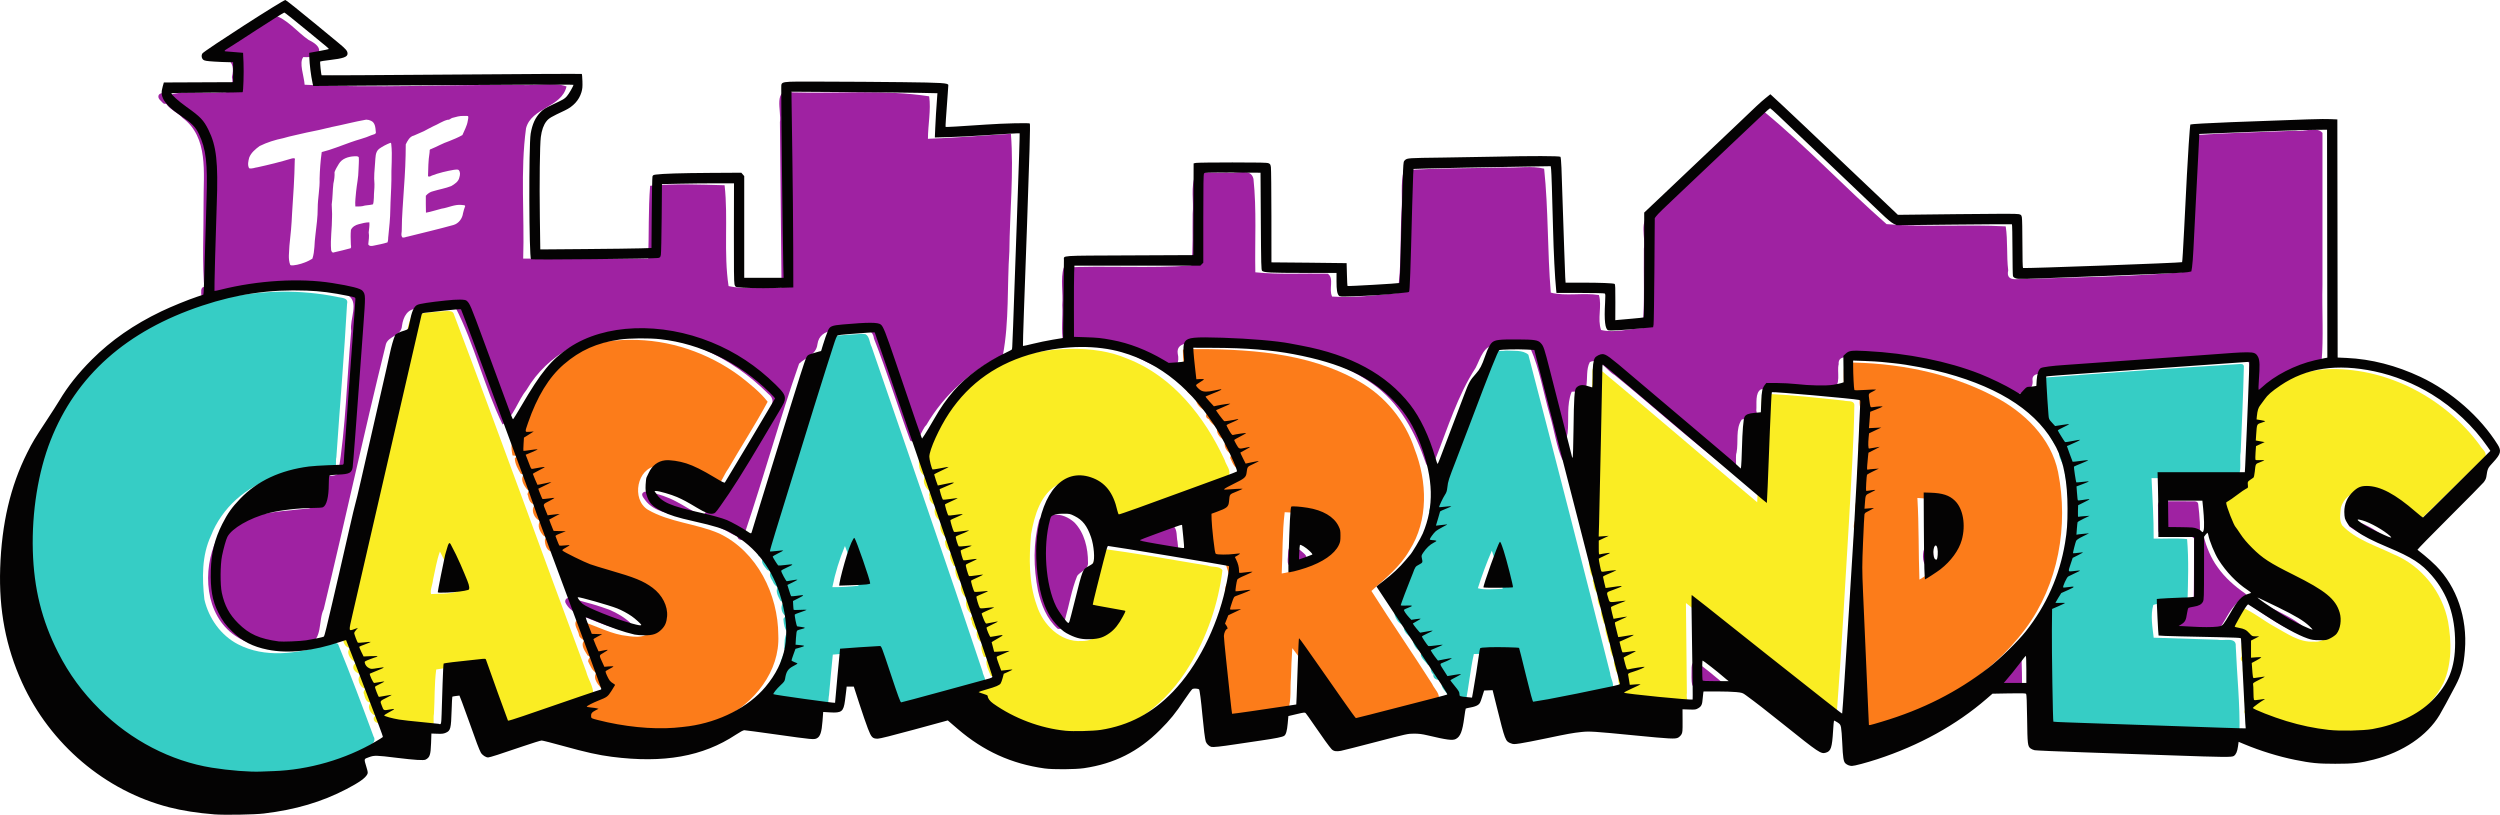
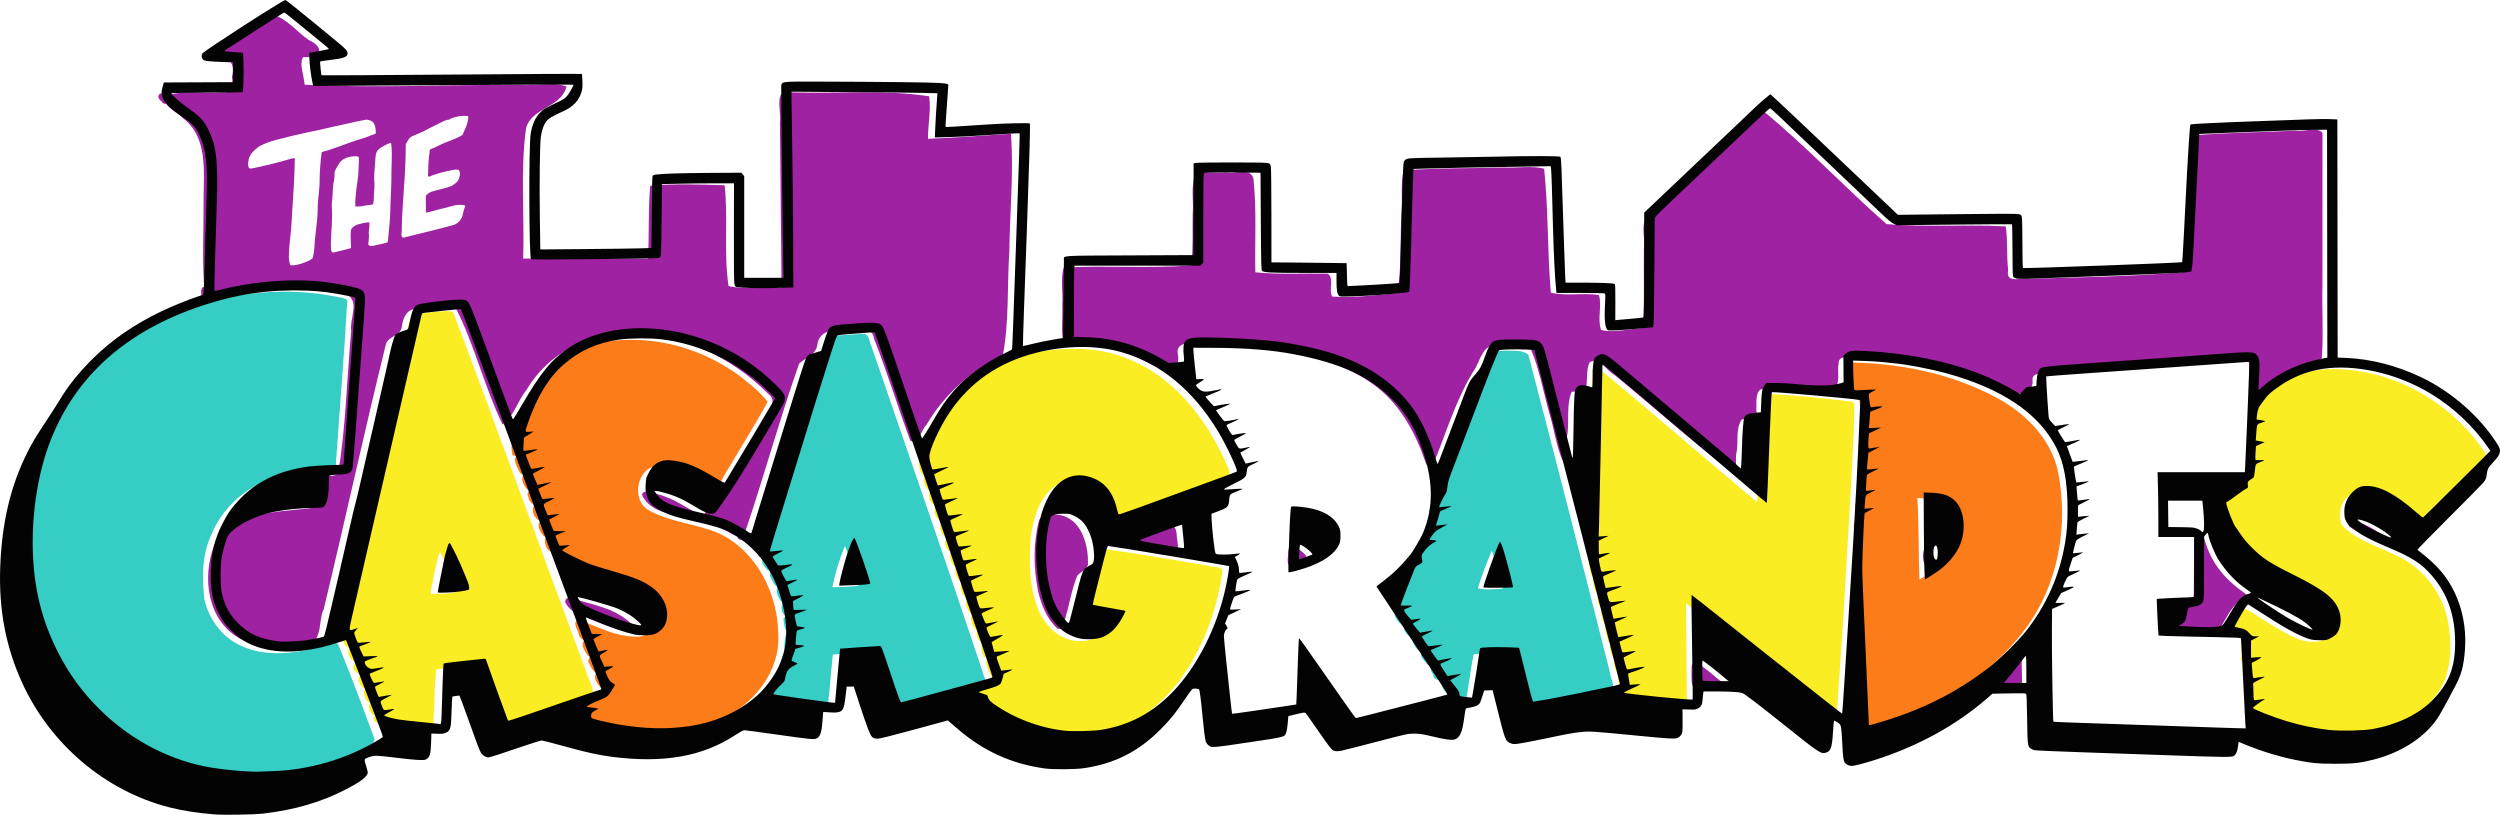
<svg xmlns="http://www.w3.org/2000/svg" xmlns:ns1="http://www.inkscape.org/namespaces/inkscape" xmlns:ns2="http://sodipodi.sourceforge.net/DTD/sodipodi-0.dtd" width="1092.182mm" height="355.94mm" viewBox="0 0 1092.182 355.94" version="1.1" id="svg5" ns1:version="1.1 (c68e22c387, 2021-05-23)" ns2:docname="The Casagrandes Logo.svg">
  <ns2:namedview id="namedview7" pagecolor="#ffffff" bordercolor="#666666" borderopacity="1.0" ns1:pageshadow="2" ns1:pageopacity="0.0" ns1:pagecheckerboard="0" ns1:document-units="mm" showgrid="false" showguides="false" ns1:guide-bbox="true" fit-margin-top="0" fit-margin-left="0" fit-margin-right="0" fit-margin-bottom="0" ns1:zoom="0.125" ns1:cx="3108" ns1:cy="740" ns1:window-width="1366" ns1:window-height="745" ns1:window-x="-8" ns1:window-y="-8" ns1:window-maximized="1" ns1:current-layer="layer1" />
  <defs id="defs2">
    <ns1:path-effect effect="perspective-envelope" up_left_point="-4606.689,-563.713" up_right_point="-4419.577,-488.129" down_left_point="-4620.997,-349.113" down_right_point="-4377.58,-349.113" id="path-effect72456" is_visible="true" lpeversion="1" deform_type="perspective" horizontal_mirror="false" vertical_mirror="false" overflow_perspective="true" />
    <ns1:path-effect effect="envelope" id="path-effect72119" is_visible="true" lpeversion="1" yy="true" xx="true" bendpath1="M -4620.997,-574.669 H -4377.58" bendpath2="m -4377.58,-574.669 v 225.556" bendpath3="M -4620.997,-349.113 H -4377.58" bendpath4="m -4620.997,-574.669 v 225.556" />
    <ns1:path-effect effect="envelope" id="path-effect72107" is_visible="true" lpeversion="1" yy="true" xx="true" bendpath1="m -1912,-828.496 h 920" bendpath2="M -992,-828.496 V 24" bendpath3="m -1912,24 h 920" bendpath4="M -1912,-828.496 V 24" />
    <ns1:path-effect effect="perspective-envelope" up_left_point="453.325,274.818" up_right_point="901.572,356.023" down_left_point="453.325,994.259" down_right_point="1080.28,934.584" id="path-effect36813" is_visible="true" lpeversion="1" deform_type="perspective" horizontal_mirror="false" vertical_mirror="false" overflow_perspective="true" />
    <linearGradient id="linearGradient33526" ns1:swatch="solid">
      <stop style="stop-color:#2b0000;stop-opacity:1;" offset="0" id="stop33524" />
    </linearGradient>
    <ns1:path-effect effect="perspective-envelope" up_left_point="-2169.773,-127.066" up_right_point="-1740.727,-127.066" down_left_point="-2130.546,-27.256" down_right_point="-1779.954,-27.256" id="path-effect10626" is_visible="true" lpeversion="1" deform_type="perspective" horizontal_mirror="false" vertical_mirror="true" overflow_perspective="false" />
    <ns1:path-effect effect="perspective-envelope" up_left_point="-2163.766,-243.263" up_right_point="-1739.9,-243.263" down_left_point="-2203.026,-152.643" down_right_point="-1700.64,-152.643" id="path-effect10612" is_visible="true" lpeversion="1" deform_type="perspective" horizontal_mirror="false" vertical_mirror="true" overflow_perspective="false" />
    <ns1:path-effect effect="perspective-envelope" up_left_point="-2163.766,-243.263" up_right_point="-1739.9,-243.263" down_left_point="-2203.026,-152.643" down_right_point="-1700.64,-152.643" id="path-effect6575" is_visible="true" lpeversion="1" deform_type="perspective" horizontal_mirror="false" vertical_mirror="true" overflow_perspective="false" />
    <ns1:path-effect effect="perspective-envelope" up_left_point="-2169.773,-127.066" up_right_point="-1740.727,-127.066" down_left_point="-2130.546,-27.256" down_right_point="-1779.954,-27.256" id="path-effect6467" is_visible="true" lpeversion="1" deform_type="perspective" horizontal_mirror="false" vertical_mirror="true" overflow_perspective="false" />
  </defs>
  <g ns1:label="Capa 1" ns1:groupmode="layer" id="layer1" transform="translate(7029.984,-432.817)">
    <path style="opacity:1;fill:#9f22a2;fill-opacity:1;stroke:#000000;stroke-width:0.125;stroke-opacity:0" d="m 2874.597,769.787 c -0.951,0.257 -1.884,0.622 -2.846,0.828 -0.936,0.307 -0.763,1.58 0.01,1.992 0.75,0.585 1.348,1.466 2.236,1.824 0.992,0.306 1.401,-0.83 1.435,-1.608 0.037,-0.922 0.677,-2.125 -0.172,-2.837 -0.21,-0.14 -0.404,-0.217 -0.66,-0.198 z" id="path93020" transform="matrix(0.265,0,0,0.265,-7029.984,432.817)" />
    <path style="opacity:1;fill:#9f22a2;fill-opacity:1;stroke:#000000;stroke-width:0.177;stroke-opacity:0" d="m 2596.747,750.482 c -1.019,0.653 -2.77,1.493 -2.203,3.009 0.329,1.108 0.299,3.064 1.887,3.046 1.529,-0.095 1.394,-1.917 1.498,-3.021 -0.035,-1.004 0.636,-2.711 -0.712,-3.036 -0.157,7.5e-4 -0.314,0.002 -0.47,0.002 z" id="path92864" transform="matrix(0.265,0,0,0.265,-7029.984,432.817)" />
    <path style="opacity:1;fill:#fc7c1a;fill-opacity:1;stroke:#000000;stroke-width:0.044;stroke-opacity:0" d="m -8995.812,3781.733 c -1.494,0.198 -2.846,1.114 -3.632,2.393 -1.083,1.55 -1.398,3.657 -0.613,5.404 0.723,1.68 2.385,2.837 4.172,3.113 1.354,0.198 2.813,0.188 4.04,-0.492 1.733,-0.916 2.813,-2.917 2.599,-4.869 -0.104,-1.284 -0.76,-2.482 -1.712,-3.338 -1.006,-1.549 -2.911,-2.45 -4.747,-2.219 -0.036,0 -0.072,0.01 -0.108,0.01 z" id="path86271" transform="matrix(0.265,0,0,0.265,-4115.113,-355.463)" />
    <path style="opacity:1;fill:#9f22a2;fill-opacity:1;stroke:#000000;stroke-width:0.707;stroke-opacity:0" d="m -7122.329,3832.411 c -5.752,-0.188 -7.652,7.806 -3.092,10.81 13.516,10.004 29.059,16.905 44.218,24.029 4.773,1.405 10.418,6.419 15.201,2.691 4.158,-4.112 -0.669,-9.234 -4.252,-11.617 -14.452,-11.133 -30.822,-20.089 -48.275,-25.472 -1.244,-0.284 -2.519,-0.503 -3.799,-0.441 z" id="path85025" transform="matrix(0.265,0,0,0.265,-4115.113,-355.463)" />
-     <path style="opacity:1;fill:#9f22a2;fill-opacity:1;stroke:#000000;stroke-width:0.707;stroke-opacity:0" d="m -7287.737,3962.959 c -5.266,1.532 -4.301,8.568 0.09,10.522 26.814,18.948 54.581,37.171 85.237,49.311 4.941,3.051 10.728,-3.663 6.8,-7.994 -14.516,-16.316 -35.055,-25.233 -54.013,-35.226 -12.014,-5.663 -23.717,-12.263 -36.216,-16.745 -0.633,0.044 -1.265,0.088 -1.898,0.131 z" id="path85064" transform="matrix(0.265,0,0,0.265,-4115.113,-355.463)" />
    <path style="opacity:1;fill:#9f22a2;fill-opacity:1;stroke:#000000;stroke-width:0.354;stroke-opacity:0" d="m -10730.543,3128.194 c -3.399,-0.342 -7.58,1.352 -7.886,5.199 -0.248,4.591 4.249,7.346 6.914,10.43 2.147,2.856 7.217,2.807 8.702,-0.658 1.313,-2.361 -0.217,-5.373 1.523,-7.678 1.714,-3.317 -1.076,-7.56 -4.795,-7.297 -1.486,0 -2.972,0 -4.458,0 z" id="path84754" transform="matrix(0.265,0,0,0.265,-4115.113,-355.463)" />
    <path style="opacity:1;fill:#9f22a2;fill-opacity:1;stroke:#000000;stroke-width:0.354;stroke-opacity:0" d="m -10646.583,3057.974 c -4.757,0.706 -5.767,7.844 -1.578,10.029 2.98,1.445 7.33,2.01 9.694,-0.849 2.208,-2.862 0.484,-7.243 -2.923,-8.153 -1.648,-0.654 -3.379,-1.398 -5.193,-1.027 z" id="path84793" transform="matrix(0.265,0,0,0.265,-4115.113,-355.463)" />
    <path style="opacity:1;fill:#9f22a2;fill-opacity:1;stroke:#000000;stroke-width:0.354;stroke-opacity:0" d="m -10664.201,3447.852 c -3.185,1.042 -3.835,4.589 -3.555,7.527 -0.174,3.159 -0.466,7.485 3.204,8.758 2.941,0.744 6.51,0.278 9.04,-1.432 3.008,-2.425 1.707,-7.597 -1.95,-8.585 0.05,-3.041 -1.877,-6.627 -5.298,-6.39 -0.48,0.041 -0.961,0.082 -1.441,0.123 z" id="path84869" transform="matrix(0.265,0,0,0.265,-4115.113,-355.463)" />
    <path style="opacity:1;fill:#36cdc5;fill-opacity:1;stroke:#000000;stroke-width:1.414;stroke-opacity:0" d="m -10535.073,3455.46 c -95.157,1.086 -189.659,31.068 -268.936,83.483 -57.792,40.651 -105.547,96.91 -131.191,163.167 -24.466,61.712 -32.373,129.078 -30.425,195.109 3.412,105.851 52.643,209.903 134.87,277.187 53.78,45.185 121.356,73.214 191.294,79.614 33.72,4.139 67.846,1.202 101.661,-0.244 52.514,-6.364 104.422,-22.957 149.297,-51.271 5.202,-2.6 8.397,-8.308 4.844,-13.716 -18.841,-51.08 -37.89,-102.148 -58.579,-152.498 -6.601,-5.099 -15.646,1.274 -22.861,2.408 -46.013,13.685 -97.78,21.062 -142.088,-1.908 -28.373,-14.701 -48.357,-43.101 -55.367,-73.934 -3.859,-34.976 -4.486,-72.092 10.791,-104.914 17.906,-46.252 58.831,-82.127 106.244,-96.293 30.38,-10.001 62.715,-10.378 94.268,-12.283 8.495,-2.765 4.29,-14.446 6.283,-21.114 5.75,-84.275 12.962,-168.475 17.629,-252.81 2.655,-10.597 -9.977,-9.46 -16.687,-11.426 -29.94,-6.02 -60.514,-8.819 -91.047,-8.555 z" id="path75018" transform="matrix(0.265,0,0,0.265,-4115.113,-355.463)" />
    <path style="opacity:1;fill:#36cdc5;fill-opacity:1;stroke:#000000;stroke-width:1.414;stroke-opacity:0" d="m -9579.535,3525.101 c -18.503,0.977 -37.043,2.329 -55.411,4.721 -6.711,5.769 -6.735,16.467 -10.502,24.221 -35.491,110.161 -69.098,220.928 -102.793,331.646 -6.434,9.65 12.304,6.213 8.146,8.387 -7.85,5.391 0.817,14.439 4.867,19.426 2.946,2.768 7.296,2.706 11.054,2.364 -10.499,2.022 -4.951,11.595 -1.32,17.369 1.186,4.072 5.673,8.226 8.029,9.357 -4.138,6.862 0.839,15.438 4.104,21.691 1.064,2.58 7.034,2.284 6.792,3.025 -7.28,4.618 -5.185,17.113 0.889,21.749 5.931,0.505 -4.002,3.659 -2.171,7.69 0.356,6.831 2.244,16.337 6.966,19.968 -6.472,7.08 -4.932,18.497 -5.635,27.215 4.199,3.718 3.991,2.72 -0.121,6.35 -2.59,6.888 -6.464,13.964 -6.596,21.335 6.584,3.073 7.08,3.982 0.696,6.986 -11.447,6.48 -8.511,22.346 -18.352,30.243 -3.59,5.496 -13.686,10.402 -10.742,18.031 7.018,5.381 17.439,3.497 25.72,5.897 25.028,3.311 50.119,7.623 75.131,10.236 8.654,-3.282 6.287,-15.335 7.986,-22.601 2.053,-22.183 3.862,-44.391 6.225,-66.545 20.541,-2.174 41.335,-3.087 62.084,-4.14 11.412,29.316 19.35,60.039 31.817,88.88 6.779,6.407 16.679,-0.784 24.406,-1.472 43.58,-11.728 87.207,-23.346 130.536,-35.964 5.899,-5.054 -1.382,-13.154 -1.955,-19.299 -59.483,-178.918 -121.505,-356.983 -182.821,-535.279 -3.645,-6.555 -3.138,-16.815 -9.997,-20.929 -2.277,-0.66 -4.69,-0.567 -7.035,-0.558 z m -27.014,349.692 c 8.462,21.461 15.774,43.784 22.409,65.529 -14.306,1.564 -29.051,2.39 -43.183,2.312 4.656,-23.203 11.761,-46.353 20.774,-67.841 z" id="path75096" transform="matrix(0.265,0,0,0.265,-4115.113,-355.463)" />
    <path style="opacity:1;fill:#36cdc5;fill-opacity:1;stroke:#000000;stroke-width:2;stroke-opacity:0" d="m -8516.762,3552.602 c -11.068,2.013 -29.355,-3.413 -31.753,11.783 -28.708,71.422 -56.286,143.39 -81.208,216.213 -1.472,13.635 -11.898,24.442 -13.832,37.582 8.231,2.715 6.025,1.361 1.41,7.398 -2.31,6.95 -9.913,18.765 -1.461,23.863 4.948,0.811 -6.668,4.962 -7.766,7.969 -5.491,3.57 -10.226,14.059 -1.129,16.363 -11.501,7.072 -20.574,18.821 -20.051,32.727 -16.072,11.477 -18.851,33.227 -26.872,50.145 -0.874,7.3 -11.823,19.033 -2.425,24.105 6.778,0.477 2.285,1.408 1.117,5.371 1.351,8.25 8.313,18.98 17.211,19.281 -5.49,7.543 4.54,16.307 10.324,20.52 5.651,0.321 4.092,0.854 2.738,5.293 1.745,7.813 7.497,17.658 16.496,17.84 -9.147,5.935 4.026,15.226 8.098,21.336 9.039,1.932 1.457,9.623 9.406,16.102 -1.96,13.209 22.545,8.053 15.949,12.109 -7.693,7.948 6.267,16.623 9.09,24.008 2.622,12.009 18.412,12.838 27.867,9.961 5.784,-26.21 7.68,-53.469 13.824,-79.723 19.52,-0.333 39.039,-0.664 58.559,-0.996 8.098,29.2 13.841,59.456 22.984,88.084 12.782,2.139 27.523,-4.135 41.011,-5.603 34.229,-7.234 69.095,-12.585 102.832,-21.528 9.663,-6.547 -0.606,-19.527 -0.747,-28.408 -44.181,-175.161 -89.199,-350.178 -134.8,-524.94 -9.347,-8.463 -25.269,-5.916 -36.875,-6.856 z m -22.324,332.941 c 6.495,19.647 12.691,39.477 16.871,59.762 -13.086,0.522 -29.938,2.267 -40.938,-0.883 6.482,-20.761 14.376,-41.656 22.984,-61.859 l 0.682,1.88 z" id="path75135" transform="matrix(0.265,0,0,0.265,-4115.113,-355.463)" />
-     <path style="opacity:1;fill:#36cdc5;fill-opacity:1;stroke:#000000;stroke-width:2.828;stroke-opacity:0" d="m -7307.766,3574.817 c -109.561,6.879 -219.415,14.501 -328.672,22.848 -9.197,10.696 -1.062,27.816 -2.67,40.637 2.025,15.557 -1.238,43.246 20.143,45.868 9.356,-1.06 -6.997,4.947 -0.26,10.54 3.58,7.299 8.022,17.878 17.959,16.716 -9.766,5.877 0.303,31.761 10.028,32.946 8.15,-1.562 -8.201,6.03 -3.559,12.657 2.146,7.36 -0.217,21.52 10.8,20.837 -8.018,6.293 -8.203,21.868 -1.983,29.19 10.794,0.402 -3.182,4.434 -2.978,10.529 -2.194,6.423 -0.999,17.493 5.905,17.993 -8.508,5.782 -10.799,25.015 -0.144,28.919 -6.778,3.93 -19.63,22.716 -6.093,30.256 -8.71,5.768 -18.548,20.201 -11.7,29.897 8.725,1.658 -7.655,6.557 -7.85,12.678 -3.881,4.672 -4.327,14.488 1.497,15.192 -7.967,3.462 -23.694,18.052 -11.557,24.71 -22.107,4.545 -10.406,30.165 -13.269,45.84 0.608,49.624 -0.693,100.213 5.32,149.1 51.273,6.911 103.693,5.123 155.42,8.037 54.541,0.911 109.765,5.31 163.9,2.911 1.02,-46.827 -4.215,-95.6 -6.182,-143.172 1.339,-15.993 -20.023,-8.247 -29.866,-10.667 -35.126,-1.252 -70.26,-2.24 -105.39,-3.342 -2.002,-17.269 -5.604,-36.917 -0.685,-53.956 17.57,-6.402 38.407,0.799 56.37,-4.104 0.954,-34.42 2.272,-70.375 -0.63,-104.469 -18.076,-1.977 -36.776,-0.29 -55.094,-0.851 0.141,-33.258 -2.07,-66.467 -3.513,-99.68 47.275,-0.292 94.6,0.651 141.847,-0.773 7.741,-11.35 2.642,-29.004 5.139,-42.822 1.894,-46.956 4.187,-93.915 5.236,-140.893 -0.637,-3.901 -4.471,-3.943 -7.469,-3.574 z" id="path75211" transform="matrix(0.265,0,0,0.265,-4115.113,-355.463)" />
+     <path style="opacity:1;fill:#36cdc5;fill-opacity:1;stroke:#000000;stroke-width:2.828;stroke-opacity:0" d="m -7307.766,3574.817 z" id="path75211" transform="matrix(0.265,0,0,0.265,-4115.113,-355.463)" />
    <path style="opacity:1;fill:#faed23;fill-opacity:1;stroke:#000000;stroke-width:2;stroke-opacity:0" d="m -10263.09,3487.422 c -19.118,1.451 -38.567,2.579 -57.234,6.984 -7.656,15.262 -8.52,33.901 -13.695,50.352 -36.459,156.526 -73.598,312.946 -107.879,469.945 -1.218,5.25 5.485,7.151 7.796,7.473 -1.146,8.177 2.561,21.407 12.958,20.43 -9.472,5.253 -1.223,19.756 6.351,22.555 7.882,0.367 2.758,1.268 -0.805,4.805 -5.856,8.526 6.342,17.429 14.555,15.77 -12.144,2.751 -7.097,18.772 0.613,23.336 6.806,-0.469 -2.278,5.657 1.086,9.703 1.245,6.156 3.992,15.718 12.305,13.633 -9.649,5.763 -1.203,21.46 7.664,21.914 -7.794,2.84 -3.453,12.205 3.539,12.207 27.72,5.881 56.203,9.632 84.477,10.652 10.374,-3.243 5.207,-17.647 7.217,-25.615 1.463,-24.339 0.59,-49.456 3.759,-73.209 20.683,-3.49 41.451,-6.263 62.289,-8.285 13.463,32.358 23.379,66.448 37.321,98.644 10.43,4.542 22.119,-4.173 32.603,-5.866 42.191,-14.317 85.238,-27.601 126.552,-43.568 0.879,-12.16 -8.457,-25.042 -11.51,-37.447 -73.065,-196.249 -143.92,-393.326 -218.149,-589.135 -1.324,-5.364 -7.35,-5.438 -11.813,-5.277 z m -10.75,397.23 c 10.376,21.169 22.537,42.371 27.738,65.465 -12.853,4.082 -28.777,3.092 -42.753,3.891 -2.086,-5.655 2.569,-15.902 3.163,-23.295 3.633,-15.608 5.872,-31.751 11.415,-46.795 z" id="path78955" transform="matrix(0.265,0,0,0.265,-4115.113,-355.463)" />
    <path style="opacity:1;fill:#faed23;fill-opacity:1;stroke:#000000;stroke-width:2;stroke-opacity:0" d="m -9234.449,3549.773 c -77.68,0.83 -158.703,30.783 -206.482,94.404 -18.409,25.498 -35.511,53.323 -43.522,83.956 -0.452,9.486 -1.077,22.282 6.617,28.926 3.22,1.599 9.642,-1.565 3.812,2.352 -5.617,6.863 -0.851,18.499 5.32,23.453 6.473,-0.267 -1.855,5.752 1.652,10.125 -2.45,10.825 12.962,16.79 12.008,15.453 -7.51,6.179 -2.928,21.318 5.816,24.273 4.291,0.481 5.881,0.039 1.746,3.207 -5.078,7.95 0.174,20.855 8.164,24.824 6.795,-0.686 -4.269,4.253 -2,8.848 0.219,7.096 4.868,15.063 12.934,14.27 -10.507,3.735 -2.178,17.878 1.188,23.734 8.184,-0.894 5.06,-0.146 2.645,4.512 -0.624,8.405 2.781,22.583 13.613,21.418 -8.576,6.095 -3.948,20.82 3.398,25.723 5.826,0.563 4.761,0.443 1.441,4.238 -2.609,7.641 1.008,18.569 7.906,22.68 12.903,0.046 -6.658,3.949 0.71,11.973 -0.542,7.894 8.691,17.261 9.251,15.363 -4.194,8.181 2.233,22.828 12.914,19.641 -10.9,3.461 -5.138,17.318 -2.203,24.223 9.245,0.993 13.235,-0.628 4.465,5.586 -1.719,8.716 3.978,18.37 7.24,26.138 7.321,0.406 3.618,1.953 1.635,7.116 -1.723,17.021 -22.621,15.236 -33.996,22.246 -6.665,5.348 1.949,10.555 7.234,11.359 7.595,8.829 15.491,17.832 26.328,23.141 47.363,27.38 102.966,42.701 157.793,35.172 71.534,-5.97 131.892,-55.659 167.859,-115.449 29.123,-47.852 47.895,-102.193 54.723,-157.711 -4.274,-7.886 -16.749,-4.642 -24.177,-7.778 -59.717,-9.952 -119.4,-20.875 -179.428,-28.476 -8.3,8.177 -7.188,22.598 -11.641,33.184 -5.258,21.965 -12.19,43.731 -15.859,65.977 7.335,7.81 20.957,4.849 30.62,8.408 6.537,1.792 16.454,1.935 21.005,5.221 -9.914,20.572 -27.98,40.425 -52.676,39.91 -34.865,2.256 -63.809,-27.056 -73.806,-58.484 -13.657,-37.64 -12.815,-78.778 -9.537,-117.586 5.612,-31.043 15.68,-67.454 46.016,-82.949 27.393,-12.406 62.048,3.349 71.984,31.52 5.147,8.518 4.202,20.923 12.062,27.719 29.232,-7.822 57.595,-20.413 86.449,-30.134 36.268,-14.068 73.965,-25.214 108.836,-42.494 5.561,-7.951 -4.059,-17.78 -6.07,-25.691 -32.752,-70.886 -85.005,-137.854 -159.652,-167.028 -29.639,-12.848 -62.249,-17.014 -94.336,-16.507 z" id="path78994" transform="matrix(0.265,0,0,0.265,-4115.113,-355.463)" />
    <path style="opacity:1;fill:#faed23;fill-opacity:1;stroke:#000000;stroke-width:1.414;stroke-opacity:0" d="m -8371.484,3578.723 c -5.02,5.944 -1.619,15.338 -3.058,22.616 -2.031,87.904 -4.141,175.811 -5.745,263.723 3.948,4.834 -2.432,11.966 0,19.614 -0.92,9.254 3.316,12.616 0.028,19.398 2.412,7.223 0.881,17.807 8.043,22.304 8.764,-0.288 -5.2,2.651 -0.561,8.537 0.546,7.306 2.752,19.181 12.035,17.897 -8.95,4.178 -4.084,15.793 -1.315,22.234 3.461,3.713 11.33,-0.669 3.729,4.084 -4.177,6.365 0.738,14.623 2.362,21.238 0.04,3.56 7.654,2.968 3.519,5.591 -2.149,8.371 2.579,17.39 4.314,25.715 0.126,4.652 10.294,1.043 7.985,2.745 -8.011,3.014 -5.201,11.745 -2.729,17.772 1.016,4.377 4.895,8.16 9.621,7.568 -8.072,1.777 -5.7,10.169 -3.599,15.728 0.379,5.483 5.542,13.306 8.576,12.46 -7.714,5.095 -0.349,15.424 -0.704,22.523 6.769,4.121 0.72,4.172 -3.704,7.226 -6.319,2.226 -3.069,10.5 3.022,9.855 35.586,4.399 71.322,7.853 107.091,10.468 8.198,-2.771 2.385,-14.369 3.996,-20.9 -0.518,-49.455 -1.036,-98.909 -1.554,-148.363 79.542,62.272 157.686,126.35 238.232,187.325 3.12,4.1 10.454,3.694 10.214,-2.4 8.091,-107.104 14.009,-214.377 20.498,-321.592 3.208,-63.355 7.866,-126.698 8.725,-190.135 -1.086,-7.927 -11.895,-5.08 -17.443,-6.919 -43.457,-4.485 -86.993,-9.645 -130.655,-11.095 -7.13,3.516 -3.451,14.015 -5.146,20.479 -2.911,52.73 -3.764,105.561 -6.966,158.245 -88.443,-74.293 -175.87,-149.826 -264.707,-223.631 -1.197,-1.049 -2.719,-0.172 -4.104,-0.309 z" id="path79033" transform="matrix(0.265,0,0,0.265,-4115.113,-355.463)" />
    <path style="opacity:1;fill:#faed23;fill-opacity:1;stroke:#000000;stroke-width:1.414;stroke-opacity:0" d="m -7155.689,3583.051 c -45.728,0.76 -92.812,18.143 -123.807,52.577 -8.059,9.966 -16.078,23.018 -13.617,36.264 1.299,3.496 7.513,3.499 2.254,6.218 -5.495,8.049 -3.079,18.843 -4.93,27.958 9.731,7.048 0.138,4.188 0.204,14.775 1.287,6.962 -3.015,17.961 3.099,22.141 -7.527,7.422 -1.076,21.456 -11.645,26.724 -4.763,2.969 -3.151,9.098 -5.187,13.131 -10.768,8.213 -23.794,14.282 -32.427,24.87 -4.199,10.679 4.267,21.156 7.38,31.08 17.042,36.059 47.689,64.927 83.335,82.378 25.497,14.634 53.871,25.233 76.251,44.727 11.704,10.184 20.906,25.479 18.401,41.719 1.131,15.194 -14.321,26.492 -28.561,24.847 -24.058,1.622 -44.514,-13.718 -64.639,-24.596 -18.439,-10.16 -35.029,-23.904 -54.356,-32.273 -8.603,-0.639 -10.348,11.013 -14.913,16.261 -3.165,7.598 -10.876,14.624 -10.226,23.125 5.637,7.02 17.483,3.558 22.948,11.496 2.241,2.383 4.698,4.803 7.908,5.784 -10.424,3.312 -4.199,16.302 -5.853,24.329 -6.789,10.776 13.733,11.358 3.77,14.427 -4.126,6.719 -0.051,15.801 -0.047,23.453 4.585,9.289 1.251,7.824 0.529,18.045 1.233,8.137 -3.288,20.666 5.705,25.439 5.791,0.205 1.934,1.819 -1.061,4.143 -4.881,2.025 -6.349,9.035 -0.632,10.944 37.596,16.736 77.596,28.903 118.476,34.157 30.068,1.533 60.602,2.013 90.354,-3.08 47.392,-10.864 93.886,-38.451 115.722,-83.399 13.942,-31.56 13.397,-67.678 7.595,-101.098 -9.336,-48.676 -43.575,-92.192 -89.672,-111.034 -29.044,-14.351 -62.169,-23.795 -85.041,-47.93 -5.132,-8.702 -3.011,-19.884 -1.933,-29.533 4.232,-13.745 17.135,-26.926 32.538,-25.401 31.326,1.914 56.164,24.133 79.489,42.86 4.728,3.769 12.091,11.834 17.379,4.27 36.732,-34.807 72.468,-70.648 108.646,-106.027 2.985,-7.068 -6.418,-12.352 -9.256,-18.387 -56.358,-76.197 -148.761,-126.074 -244.178,-125.384 z" id="path79072" transform="matrix(0.265,0,0,0.265,-4115.113,-355.463)" />
    <path style="opacity:1;fill:#fc7c1a;fill-opacity:1;stroke:#000000;stroke-width:2;stroke-opacity:0" d="m -9961.367,3534.949 c -47.023,-0.42 -95.294,13.979 -129.856,46.91 -30.394,28.705 -49.208,67.917 -60.343,107.652 -0.42,4.829 6.851,5.884 0,8.496 -6.839,6.972 -4.67,19.114 -2.996,27.5 8.121,1.233 9.255,-1.01 3.754,4.824 0.05,8.784 5.412,18.531 10.129,25.746 8.878,-0.891 6.3,-0.75 2.551,4.391 -2.414,7.689 3.483,16.174 7.988,21.637 8.718,-2.221 -2.493,4.503 0.91,9.289 1.278,6.848 4.851,16.373 13.657,14.363 -12.086,6.723 -1.797,27.357 7.574,27.137 -7.729,7.067 -0.957,19.903 5.254,25.562 5.764,1.162 4.081,1.466 1.562,5.453 -0.659,8.069 3.383,21.763 13.907,19.648 -7.849,7.59 5.511,12.932 11.179,15.473 40.027,20.053 85.067,27.675 124.813,47.395 23.5,10.881 41.955,42.282 26.816,66.484 -11.224,16.311 -33.45,11.191 -49.723,8.899 -25.713,-4.939 -48.715,-18.6 -73.876,-24.949 -7.721,5.933 1.819,16.526 2.926,24.02 0.276,5.144 7.275,8.701 8.969,9.57 -7.332,7.299 1.342,18.109 5.43,24.91 7.841,2.591 0.548,3.363 0.808,9.684 3.165,6.438 7.302,16.632 13.403,18.684 -6.587,9.902 4.021,21.535 11.152,27.898 -7.647,15.421 -24.147,20.791 -38.188,28.383 -7.785,4.06 -1.2,13.13 5.915,11.539 -8.247,4.315 -7.562,17.136 2.335,18.477 74.097,18.767 156.573,24.005 227.058,-10.486 51.727,-24.879 94.735,-77.999 91.833,-137.611 -0.235,-67.349 -34.951,-138.078 -97.469,-167.816 -38.019,-16.489 -81.576,-18.172 -117.68,-39.203 -27.432,-17.194 -17.881,-68.982 15.219,-72.051 35.54,-0.915 65.454,22.502 95.937,36.755 9.829,-7.219 14.058,-22.292 21.729,-32.49 21.295,-36.796 44.754,-72.865 64.706,-110.112 -12.192,-15.868 -29.58,-29.59 -45.806,-42.325 -52.066,-38.542 -116.647,-60.618 -181.586,-59.734 z" id="path80944" transform="matrix(0.265,0,0,0.265,-4115.113,-355.463)" />
-     <path style="opacity:1;fill:#fc7c1a;fill-opacity:1;stroke:#000000;stroke-width:2;stroke-opacity:0" d="m -9049.465,3551.445 c -0.044,16.799 2.356,34.233 4.613,51.125 -0.23,5.877 12.493,4.078 3.753,8.237 -9.182,6.761 5.248,16.964 12.837,17.462 9.591,-0.166 5.086,0.42 0.691,5.562 0.225,8.082 8.81,14.966 15.715,18.352 8.65,-1.475 -6.431,8.605 5.284,13.57 2.884,5.852 10.253,12.402 15.146,12.215 -5.598,7.265 2.325,19.169 9.895,21.398 5.307,0.316 9.211,-0.882 2.852,2.777 -5.418,6.633 1.869,17.715 8.664,20.555 2.761,0.322 -3.631,5.978 -0.281,9.137 2.578,6.057 6.647,15.396 13.445,15.613 -6.446,6.755 -3.959,19.311 -14.848,22.57 -7.423,5.733 -21.323,6.999 -23.706,16.019 1.971,6.41 21.598,0.669 9.999,6.688 -8.146,5.458 -1.246,18.847 -11.656,22.934 -7.027,5.591 -19.083,4.881 -23.289,12.727 2.744,22.134 1.471,45.664 9.207,66.75 9.353,5.739 23.719,0.428 32.238,2.723 -0.901,9.241 4.881,17.9 5.914,27.012 2.114,4.28 11.771,1.737 3.394,4.898 -9.06,4.024 -13.027,17.761 -8.242,26.031 1.699,2.887 10.564,1.166 3.867,3.379 -10.486,4.201 -15.127,17.919 -12.844,28.047 4.244,2.295 3.867,2.449 -0.309,5.02 -6.813,5 -12.619,14.598 -7.523,22.555 -8.774,23.351 0.521,48.598 1.086,72.609 3.169,23.412 3.735,47.488 9.34,70.414 8.809,5.092 20.53,-0.953 30.263,-0.692 26.133,-4.47 53.377,-6.085 78.561,-14.226 4.902,-15.99 2.511,-33.997 4.126,-50.719 0.541,-16.414 1.004,-32.677 2.245,-49.062 30.935,40.166 57.062,84.017 89.066,123.297 9.748,3.443 20.77,-4.281 30.917,-5.268 39.99,-10.795 80.724,-19.81 120.149,-32.15 5.676,-9.273 -6.403,-18.708 -9.688,-26.96 -32.82,-51.359 -67.534,-101.839 -100.05,-153.141 22.597,-20.566 47.383,-39.808 62.686,-66.942 31.68,-49.461 29.333,-113.594 8.591,-166.734 -15.397,-47.059 -48.6,-87.365 -91.608,-111.827 -85.278,-48.767 -186.821,-53.748 -282.759,-53.298 -2.77,-0.085 -5.355,-0.348 -7.742,1.344 z m 176.297,268.031 c 24.642,1.518 55.349,9.438 65.211,34.895 7.61,22.553 -13.162,41.477 -31.684,49.922 -14.845,7.119 -30.531,13.344 -46.859,15.809 1.647,-33.694 0.835,-67.544 4.91,-101.039 2.807,0.138 5.615,0.276 8.422,0.414 z" id="path80983" transform="matrix(0.265,0,0,0.265,-4115.113,-355.463)" />
    <path style="opacity:1;fill:#fc7c1a;fill-opacity:1;stroke:#000000;stroke-width:2;stroke-opacity:0" d="m -7958.824,3572.691 c -1.636,15.791 -2.049,32.924 1.125,48.754 5.499,8.022 19.652,2.778 25.125,5.453 -2.188,8.865 -3.199,25.51 8.926,26.859 -11.145,5.506 -10.026,20.612 -9.848,31.199 0.352,4.576 9.04,3.945 2.453,7.09 -4.492,8.16 -5.824,19.601 -2.934,28.387 4.878,2.32 4.988,1.811 0.469,5.426 -4.248,8.722 -2.004,19.054 -4.101,28.066 0.388,4.995 10.218,2.637 3.223,6.258 -5.955,7.499 -2.965,18.364 -3.637,27.172 1.85,3.626 8.41,2.859 2.148,6.332 -5.157,7.528 -5.772,18.082 -4.93,26.672 7.736,0.881 -6.176,16.582 -1.749,26.98 -4.879,92.967 2.641,185.988 5.92,278.883 2.077,16.787 -0.566,34.896 5.004,50.93 7.753,5.748 17.833,-3.482 26.185,-4.098 94.266,-29.718 185.485,-81.321 245.12,-161.937 54.351,-73.025 71.206,-169.887 53.711,-258.305 -11.534,-56.583 -56.597,-99.631 -106.311,-125.161 -75.023,-39.03 -160.893,-55.468 -244.748,-55.423 z m 131.922,223.68 c 20.394,-0.227 42.325,11.043 46.461,32.639 8.759,31.313 -6.098,64.778 -30.991,84.32 -7.309,6.437 -15.411,11.91 -23.794,16.841 -1.648,-44.846 -0.66,-89.776 -3.348,-134.602 3.891,0.267 7.781,0.534 11.672,0.801 z" id="path81022" transform="matrix(0.265,0,0,0.265,-4115.113,-355.463)" />
    <path style="opacity:1;fill:#9f22a2;fill-opacity:1;stroke:#000000;stroke-width:2.828;stroke-opacity:0" d="m -8097.555,3156.679 c -61.955,54.433 -121.133,112.617 -180.807,169.753 -19.732,12.873 -7.936,38.808 -11.101,58.25 -0.66,43.601 1.506,87.374 -1.989,130.864 -22.933,1.2 -46.563,8.266 -68.556,3.138 -6.474,-18.245 1.745,-39.307 -3.525,-57.629 -25.504,-4.198 -55.267,2.346 -79.384,-4 -5.674,-67.778 -3.86,-136.915 -10.966,-204.303 -20.207,-5.208 -44.367,-0.905 -66.103,-1.957 -54.99,1.5 -110.728,0.682 -165.221,4.7 -5.9,20.88 -1.746,46.154 -3.876,68.666 -2.361,44.476 0.356,89.739 -6.62,133.633 -35.713,3.545 -71.985,8.175 -107.635,5.762 -6.233,-11.73 3.854,-29.959 -7.209,-37.675 -39.774,-0.828 -79.896,1.758 -119.457,-2.326 -1.009,-51.303 2.333,-103.017 -3.083,-154.077 -4.53,-19.601 -29.969,-6.861 -44.205,-10.474 -16.722,1.837 -35.992,-3.187 -51.381,4.121 -8.43,19.736 -2.551,43.09 -4.648,64.054 -0.534,28.399 1.06,56.923 -2.202,85.079 -69.725,5.253 -140.778,-0.233 -210.345,3.499 -5.79,18.5 -0.734,41.586 -2.434,61.792 1.2,20.468 -2.393,41.993 1.773,61.806 33.625,0.993 68.066,2.813 100.299,15.424 24.549,6.27 44.532,25.829 70.197,27.108 16.6,2.097 21.433,-10.168 18.068,-24.489 -2.61,-18.302 19.757,-17.798 32.076,-16.717 99.368,2.109 204.96,7.646 288.616,66.347 44.73,31.281 71.124,80.485 88.305,130.914 4.086,11.501 16.83,2.897 15.946,-6.698 20.295,-50.915 36.197,-104.077 66.183,-150.188 7.966,-15.093 13.353,-39.489 35.561,-37.358 17.899,1.33 39.176,-4.721 54.967,5.535 15.244,34.536 21.098,72.931 31.69,109.075 7.442,24.559 10.661,51.246 20.796,74.447 15.36,-4.249 4.319,-30.806 8.593,-43.893 2.499,-22.47 -1.919,-47.324 6.753,-68.388 8.985,-1.743 25.894,7.051 24.016,-8.811 2.405,-12.938 -0.39,-28.373 5.92,-40.101 16.862,-8.051 27.867,14.481 40.864,21.353 64.278,52.163 125.489,108.264 191.686,157.97 13.518,-0.269 6.002,-21.238 9.325,-30.074 3.4,-17.918 -2.072,-39.441 8.712,-54.696 10.195,-2.651 28.742,2.964 23.854,-14.617 1.007,-11.141 -2.415,-29.569 7.887,-35.122 39.055,-0.078 78.823,5.758 117.547,-0.046 15.392,-6.782 6.986,-28.674 10.358,-41.272 -1.567,-17.029 20.494,-10.019 30.581,-11.39 85.003,3.109 170.659,22.365 245.688,64.506 8.035,6.05 16.706,2.416 21.948,-4.596 11.953,-0.182 23.151,-8.888 21.368,-22.042 -1.708,-14.126 19.381,-10.207 27.848,-13.275 104.268,-9.598 209.195,-16.952 313.873,-22.246 10.121,-2.484 17.363,4.894 15.711,14.833 1.53,14.339 -2.088,29.639 2.038,43.321 13.45,0.391 22.771,-15.74 35.665,-20.633 24.932,-15.534 53.791,-23.348 81.266,-31.582 3.744,-41.348 0.533,-85.222 1.603,-127.539 0,-83.569 0,-167.139 0,-250.708 -9.48,-11.168 -30.177,-1.156 -44.071,-3.586 -56.763,2.434 -113.665,3.465 -170.315,7.47 -8.927,12.494 -3.007,31.073 -6.234,45.796 -4.287,59.997 -4.194,120.661 -11.35,180.213 -83.185,6.936 -166.946,8.109 -250.426,10.694 -14.032,-2.271 -40.578,8.638 -35.702,-14.034 -2.947,-23.98 -0.49,-48.98 -4.106,-72.398 -65.005,-3.668 -131.391,1.756 -196.41,-3.751 -69.154,-60.597 -132.123,-128.248 -203.293,-186.461 -1.471,-0.847 -3.224,-1.4 -4.928,-0.972 z" id="path84019" transform="matrix(0.265,0,0,0.265,-4115.113,-355.463)" />
    <path id="path84095" style="opacity:1;fill:#9f22a2;fill-opacity:1;stroke:#000000;stroke-width:4;stroke-opacity:0" d="m -10548.734,2999.398 c -34.881,17.246 -69.154,38.767 -99.571,62.125 19.156,8.338 38.412,10.21 31.119,40.223 2.704,11.85 -0.866,27.642 -15.947,24.902 -29.984,4.081 -64.302,-5.444 -92.82,6.836 -7.556,16.442 18.948,25.12 27.297,35.352 43.485,32.387 34.392,91.428 34.758,138.758 0.299,49.94 -2.768,100.252 1.804,149.984 15.42,8.142 36.193,-5.299 53.656,-5.32 60.085,-6.356 123.143,-9.941 181.665,8.695 20.393,10.906 3.136,40.2 6.244,59.238 -7.172,78.421 -8.842,157.973 -21.494,235.441 -11.878,9.481 -40.276,-6.226 -35.067,19.789 -3.473,11.981 2.055,38.093 -16.668,37.711 -51.507,5.604 -113.258,6.42 -148.547,50.586 -24.018,50.984 -19.694,124.536 30.414,158.859 34.78,24.255 80.582,19.589 120.25,14.172 24.656,-6.416 16.548,-39.8 25.758,-57.688 35.096,-145.572 66.792,-292.306 102.68,-437.453 4.713,-13.43 25.339,-13.142 26.406,-30 2.02,-14.644 9.281,-29.078 26.256,-27.812 19.86,-1.238 43.349,-12.04 61.564,-2.961 31.891,61.754 47.807,131.758 78,193.625 18.022,-12.44 25.113,-39.556 39.657,-57.336 33.977,-58.056 100.44,-94.966 167.672,-89.99 86.412,-5.075 170.598,36.418 230.797,96.889 18.692,14.124 -5.87,32.86 -10.133,47.551 -31.837,55.368 -65.291,110.967 -103.328,161.293 10.118,5.953 25.998,5.362 37.211,13.438 11.612,3.941 33.986,25.061 38.725,3.424 30.831,-91.366 56.368,-184.781 88.26,-275.596 10.618,-10.048 28.217,-14.559 30.195,-31.906 4.217,-29.628 40.98,-22.682 61.938,-25 13.025,-1.694 29.402,-1.017 31.242,15.516 21.779,55.326 39.244,112.269 59.836,168.188 13.517,8.946 18.33,-18.505 26.479,-25.484 29.236,-50.089 74.054,-90.332 126.272,-115.43 10.553,-55.354 6.785,-114.215 10.68,-170.973 0.604,-64.411 7.476,-130.02 2.547,-193.738 -45.153,2.566 -90.994,6.63 -136.797,8.172 0.055,-23.23 5.229,-47.343 2.055,-70.016 -74.198,-11.524 -150.481,-4.179 -225.476,-6.461 -32.848,-9.241 -17.707,30.878 -20.604,49.045 0.9,90.985 1.802,181.97 2.705,272.955 -28.822,-1.851 -59.349,3.505 -87.336,-2.727 -8.355,-54.598 -0.464,-111.769 -6.562,-166.234 -40.427,-1.078 -82.821,-2.965 -122.789,0.891 -3.053,39.663 -1.782,80.109 -3.18,120.07 H -10137 c 2.338,-71.573 -4.952,-143.967 4.703,-214.898 8.839,-34.237 58.525,-33.932 66.781,-68.883 -22.771,-8.217 -51.759,-0.358 -76.777,-2.709 -118.294,-0.456 -236.87,5.645 -355.012,-0.166 -0.954,-14.359 -9.741,-36.583 -2.136,-45.623 27.781,2.325 37.43,-14.898 8.867,-28.107 -18.996,-12.969 -35.71,-35.128 -58.16,-41.215 z m 318.203,166.32 c 0.92,0 1.827,0.064 2.687,0.277 0.874,2.567 -0.142,5.381 -0.529,7.994 -1.264,8.345 -5.619,15.624 -8.807,23.303 -6.935,3.993 -14.525,7.046 -21.988,10.049 -10.402,3.426 -19.827,9.07 -29.953,13.143 -3.176,0.45 -1.625,4.254 -2.328,6.537 -2.079,12.638 -2.029,25.411 -2.469,38.195 2.164,1.219 4.263,0.076 6.125,-1.068 11.829,-4.494 24.248,-7.41 36.701,-9.572 2.521,-0.023 5.801,-1.192 7.821,0.443 2.944,3.379 2.316,8.027 1.097,11.965 -1.312,7.019 -7.731,11.101 -13.428,14.428 -9.66,3.814 -20.029,5.427 -29.933,8.492 -4.727,1.005 -8.837,3.797 -11.963,7.486 0.05,9.293 -0.148,18.591 0.227,27.879 8.537,-1.452 17.164,-4.526 25.789,-6.617 11.089,-1.598 21.585,-7.38 33.009,-6.15 1.801,0.649 5.154,-0.379 5.881,1.842 -1.408,3.855 -2.776,7.789 -3.578,11.83 -1.097,8.745 -7.209,16.987 -15.853,19.418 -24.872,6.905 -50.02,12.791 -75.059,19.059 -2.923,0.309 -5.963,2.213 -8.854,1.58 -3.38,-3.511 -0.867,-8.784 -1.218,-12.994 0,-22.792 2.374,-45.536 3.58,-68.305 1.798,-24.056 2.964,-48.108 3.002,-72.234 2.857,-5.831 6.397,-13.013 13.379,-14.539 5.48,-2.523 11.027,-4.901 16.572,-7.285 4.969,-2.976 10.296,-5.241 15.324,-8.033 8.108,-3.317 15.401,-8.754 24.004,-10.793 2.991,0.533 4.737,-2.26 7.354,-3.002 6.158,-1.637 12.346,-3.611 18.808,-3.268 v 0 c 1.486,0.096 3.063,-0.065 4.598,-0.061 z m -164.592,6.242 c 2.472,0.061 4.93,0.675 7.135,1.797 6.888,2.862 7.419,11.162 7.953,17.572 1.499,4.881 -4.018,4.817 -7.141,6.18 -11.143,5.061 -23.161,7.536 -34.586,11.807 -15.747,5.455 -31.113,12.06 -47.342,16.037 -2.069,14.579 -3.124,29.256 -3.519,43.947 0.552,16.139 -3.053,32.041 -3.113,48.123 0.07,15.013 -2.116,29.85 -3.791,44.713 -1.951,12.954 -0.782,26.415 -4.991,38.982 -7.552,4.756 -16.224,8.062 -25.011,9.971 -3.671,0.358 -8.175,1.955 -11.45,0.461 -4.005,-10.172 -1.681,-21.313 -1.398,-31.898 2.037,-17.547 3.6,-35.094 4.346,-52.777 1.965,-29.381 4.006,-58.751 4.463,-88.199 1.373,-4.389 -2.574,-3.198 -5.364,-2.603 -18.387,5.568 -37.069,10.184 -55.843,14.299 -4.581,0.46 -9.517,3.06 -14.051,1.635 -2.978,-5.289 -1.282,-12.057 0.181,-17.623 3.173,-8.098 10.309,-13.97 17.153,-18.984 12.279,-6.104 25.578,-10.22 39,-12.967 12.587,-3.764 25.533,-5.982 38.256,-9.193 13.98,-2.579 27.787,-5.878 41.601,-9.205 18.879,-3.718 37.506,-8.744 56.451,-12.064 0.353,-0.014 0.708,-0.017 1.061,-0.01 z m 39.309,38.145 c 0.915,-0.046 1.253,0.989 1.289,1.779 2.265,19.825 -0.295,39.799 0.271,59.676 -0.212,16.299 -1.515,32.586 -1.799,48.881 -0.129,14.361 -1.77,28.631 -3.168,42.881 -0.635,3.568 -0.04,7.603 -1.463,10.914 -7.601,2.487 -15.567,3.821 -23.388,5.496 -2.776,0.803 -7.072,0.81 -8.324,-2.32 0.623,-6.574 1.884,-13.148 0.712,-19.764 0.398,-5.467 1.692,-10.941 1.077,-16.475 -5.802,0.01 -11.73,1.523 -17.428,3.066 -5.34,1.3 -10.515,4.212 -12.947,9.367 -0.727,7.415 -0.469,15.176 -0.159,22.688 -0.181,2.449 1.215,5.468 -0.254,7.566 -9.065,2.544 -18.259,4.654 -27.425,6.816 -2.694,1.384 -4.6,-1.715 -4.83,-4.01 -1.434,-18.071 1.619,-36.099 1.517,-54.152 0.369,-6.986 -0.48,-13.892 -0.529,-20.859 1.635,-11.389 1.419,-22.88 2.74,-34.31 1.395,-6.261 2.32,-12.529 1.922,-18.973 1.677,-4.748 4.514,-9.245 7.131,-13.619 5.062,-8.618 15.427,-11.84 24.849,-12.428 2.566,0.112 6.66,-0.986 8.038,1.9 0.46,6.873 -0.358,13.826 -0.524,20.721 -0.07,11.899 -2.737,23.489 -3.906,35.27 -0.616,8.249 -2.015,16.543 -1.289,24.783 3.904,-0.061 7.774,0.214 11.627,-0.496 5.672,-1.855 11.784,-1.39 17.478,-3.006 1.239,-3.455 1.054,-7.556 1.453,-11.326 -0.119,-7.349 1.139,-14.693 0.954,-22.02 -1.219,-11.986 0.234,-23.973 1.093,-35.926 0.737,-7.53 -0.1,-16.932 6.553,-22.191 5.698,-4.064 12.03,-7.363 18.535,-9.906 v 0 c 0.07,-0.013 0.131,-0.02 0.192,-0.023 z" transform="matrix(0.265,0,0,0.265,-4115.113,-355.463)" />
    <path style="opacity:1;fill:#9f22a2;fill-opacity:1;stroke:#000000;stroke-width:1.414;stroke-opacity:0" d="m -9262.748,3823.307 c -7.944,1.15 -20.35,0.063 -23.691,9.101 -10.001,37.706 -9.34,77.869 -1.887,115.968 5.255,22.975 14.455,46.685 32.38,62.706 9.191,3.133 10.534,-9.816 12.37,-15.762 6.848,-23.678 10.558,-48.448 19.914,-71.309 5.521,-7.641 18.764,-10.398 17.808,-22.1 0.061,-23.443 -5.736,-48.904 -22.6,-66.109 -9.453,-8.277 -21.469,-13.882 -34.295,-12.496 z" id="path84134" transform="matrix(0.265,0,0,0.265,-4115.113,-355.463)" />
    <path style="opacity:1;fill:#9f22a2;fill-opacity:1;stroke:#000000;stroke-width:1.414;stroke-opacity:0" d="m -9068.053,3841.811 c -22.296,7.783 -44.951,15.174 -66.413,24.989 -6.353,5.127 1.353,11.674 7.203,11.224 21.175,3.514 42.277,9.016 63.737,9.997 9.804,-1.731 5.303,-13.835 5.225,-20.489 -1.923,-8.17 -0.061,-18.684 -6.006,-25.074 -0.967,-0.966 -2.543,-0.542 -3.747,-0.647 z" id="path84173" transform="matrix(0.265,0,0,0.265,-4115.113,-355.463)" />
    <path style="opacity:1;fill:#9f22a2;fill-opacity:1;stroke:#000000;stroke-width:0.707;stroke-opacity:0" d="m -8869.217,3874.644 c -6.689,0.541 -6.514,8.753 -6.904,13.725 0.193,5.667 -1.871,11.978 0.801,17.243 4.508,4.304 10.374,-0.573 15.226,-1.701 4.7,-2.52 11.597,-2.649 14.38,-7.72 1.387,-6.332 -5.573,-10.096 -9.469,-13.827 -4.277,-3.047 -8.577,-7.213 -14.034,-7.72 z" id="path84212" transform="matrix(0.265,0,0,0.265,-4115.113,-355.463)" />
    <path style="opacity:1;fill:#9f22a2;fill-opacity:1;stroke:#000000;stroke-width:0.707;stroke-opacity:0" d="m -8205.07,4065.979 c -6.176,0.798 -5.694,8.187 -5.725,12.819 0.251,8.389 -0.944,17.095 1.205,25.276 2.988,5.742 10.676,3.834 15.954,4.558 10.282,-0.064 20.724,1.119 30.918,-0.246 4.943,-1.609 4.252,-8.442 0.084,-10.584 -12.873,-10.857 -25.923,-21.614 -39.605,-31.402 -0.89,-0.371 -1.871,-0.522 -2.831,-0.421 z" id="path84251" transform="matrix(0.265,0,0,0.265,-4115.113,-355.463)" />
    <path style="opacity:1;fill:#9f22a2;fill-opacity:1;stroke:#000000;stroke-width:0.25;stroke-opacity:0" d="m -7820.704,3875.129 c -4.384,0.163 -7.103,4.476 -7.836,8.396 -1.121,5.925 -1.202,12.234 0.663,18.019 1.194,3.996 5.277,7.554 9.626,6.522 3.419,-0.755 4.949,-4.343 5.275,-7.502 0.674,-5.71 0.951,-11.585 -0.138,-17.26 -0.801,-3.492 -2.671,-7.688 -6.701,-8.138 -0.295,-0.032 -0.592,-0.046 -0.889,-0.038 z" id="path84290" transform="matrix(0.265,0,0,0.265,-4115.113,-355.463)" />
-     <path style="opacity:1;fill:#9f22a2;fill-opacity:1;stroke:#000000;stroke-width:0.354;stroke-opacity:0" d="m -7439.053,3801.466 c -3.257,1.567 -3.028,5.426 -2.854,8.479 0.202,13.344 0.146,26.718 0.785,40.038 0.259,3.429 3.959,5.031 7.027,4.508 13.146,0.09 26.23,-0.183 39.153,1.097 4.279,0.812 8.297,2.825 11.382,5.9 3.357,2.525 8.347,0.332 9.386,-3.58 2.218,-7.135 1.395,-14.772 1.248,-22.129 -0.584,-10.214 -1.416,-20.534 -2.73,-30.599 -0.551,-3.356 -4.341,-4.307 -7.257,-4.015 -18.123,-0.22 -36.271,-0.225 -54.382,-0.087 -0.586,0.129 -1.172,0.259 -1.758,0.388 z" id="path84329" transform="matrix(0.265,0,0,0.265,-4115.113,-355.463)" />
    <path style="opacity:1;fill:#9f22a2;fill-opacity:1;stroke:#000000;stroke-width:0.5;stroke-opacity:0" d="m -7372.861,3854.68 c -4.064,1.044 -6.186,5.272 -8.669,8.256 -1.918,4.222 -0.473,9.149 -0.95,13.667 -0.281,30.774 0.135,61.624 -0.771,92.332 -1.013,4.424 -6.09,6.147 -10.062,6.865 -4.573,1.577 -10.598,0.691 -13.885,4.833 -4.372,7.004 -2.201,16.444 -7.414,23.034 -3.046,3.39 -9.254,4.288 -9.635,9.527 0.311,4.261 4.911,5.311 8.449,4.838 18.097,0.565 36.198,2.145 54.315,1.102 6.728,-0.449 14.77,-0.229 19.237,-6.271 10.832,-13.42 16.703,-30.15 28.976,-42.436 4.078,-4.302 10,-5.531 15.143,-7.978 3.943,-2.18 2.868,-7.932 -0.751,-9.865 -16.916,-11.85 -32.722,-25.653 -44.62,-42.673 -11.332,-15.351 -18.423,-33.41 -23.42,-51.69 -0.972,-2.319 -3.394,-3.923 -5.943,-3.543 z" id="path84405" transform="matrix(0.265,0,0,0.265,-4115.113,-355.463)" />
    <path style="opacity:1;fill:#9f22a2;fill-opacity:1;stroke:#000000;stroke-width:0.354;stroke-opacity:0" d="m -7673.555,4057.437 c -3.462,1.885 -5.231,5.708 -7.816,8.557 -9.688,12.754 -19.715,25.251 -30.148,37.402 -2.47,3.237 0.211,8.265 4.22,8.265 12.108,0.454 24.239,0.102 36.355,0.215 3.467,-0.059 5.604,-3.604 4.98,-6.824 -0.255,-14.039 -0.081,-28.098 -0.772,-42.121 0.011,-3.322 -2.993,-6.544 -6.435,-5.538 l -0.351,0.04 z" id="path84444" transform="matrix(0.265,0,0,0.265,-4115.113,-355.463)" />
    <path style="opacity:1;fill:#9f22a2;fill-opacity:1;stroke:#000000;stroke-width:0.354;stroke-opacity:0" d="m -10062.776,3960.473 c -4.08,0.13 -6.188,5.134 -4.149,8.443 3.636,7.106 9.843,12.64 16.989,16.091 15.457,7.716 31.65,13.861 47.864,19.78 13.073,4.522 26.237,9.042 39.84,11.677 3.574,0.819 8.37,-0.524 8.934,-4.695 0.372,-4.238 -3.779,-6.781 -6.291,-9.537 -10.178,-9.768 -22.584,-16.963 -35.502,-22.465 -17.812,-6.604 -36.165,-11.647 -54.509,-16.537 -4.366,-0.946 -8.709,-2.447 -13.176,-2.757 z" id="path84483" transform="matrix(0.265,0,0,0.265,-4115.113,-355.463)" />
    <path style="opacity:1;fill:#9f22a2;fill-opacity:1;stroke:#000000;stroke-width:0.354;stroke-opacity:0" d="m -9934.339,3785.149 c -3.245,-0.346 -7.021,1.976 -6.485,5.575 0.567,3.204 3.121,5.724 4.899,8.395 7.003,9.568 17.752,15.467 28.771,19.229 20.137,6.942 41.148,11.035 61.771,16.015 4.768,0.918 9.503,-5.068 6.318,-9.235 -2.444,-3.244 -7.018,-2.193 -10.257,-4.075 -12.06,-5.541 -23.265,-13.382 -35.191,-19.483 -14.136,-7.606 -29.536,-12.698 -45.222,-15.953 -1.521,-0.255 -3.057,-0.493 -4.604,-0.468 z" id="path84559" transform="matrix(0.265,0,0,0.265,-4115.113,-355.463)" />
    <path style="opacity:1;fill:#9f22a2;fill-opacity:1;stroke:#000000;stroke-width:0.088;stroke-opacity:0" d="m -9776.168,3853.637 c -1.227,0.026 -2.322,0.658 -3.53,0.797 -2.366,0.525 -4.139,2.917 -3.872,5.338 0.132,2.111 1.754,3.91 3.743,4.517 2.352,0.997 5.315,0.567 7.079,-1.35 1.628,-1.693 2.398,-4.402 1.255,-6.563 -0.864,-1.735 -2.744,-2.812 -4.675,-2.74 z" id="path84598" transform="matrix(0.265,0,0,0.265,-4115.113,-355.463)" />
    <path style="fill:#040303;stroke-width:0.265" d="m -6936.365,788.586 c -7.227,-0.557 -14.005,-1.615 -19.711,-3.079 -27.937,-7.166 -51.998,-27.563 -64.273,-54.486 -7.068,-15.502 -10.17,-31.72 -9.559,-49.978 0.653,-19.509 4.456,-35.768 11.79,-50.409 2.342,-4.675 3.259,-6.204 8.409,-14.017 2.254,-3.42 4.791,-7.382 5.638,-8.804 3.699,-6.215 8.252,-11.948 14.243,-17.931 8.427,-8.416 18.303,-15.27 30.312,-21.037 4.327,-2.078 11.739,-5.103 15.795,-6.446 l 2.566,-0.85 0.137,-1.107 c 0.075,-0.609 0.321,-7.953 0.547,-16.321 0.226,-8.367 0.543,-19.202 0.706,-24.077 0.532,-15.948 -0.19,-22.141 -3.344,-28.707 -1.475,-3.07 -3.089,-4.7 -7.782,-7.858 -4.075,-2.742 -6.699,-5.241 -7.764,-7.393 -0.866,-1.751 -0.924,-3.095 -0.239,-5.519 l 0.486,-1.72 15.123,-0.068 15.123,-0.068 v -4.363 -4.363 l -2.183,-0.005 c -1.2,-0.003 -3.969,-0.121 -6.152,-0.262 -3.177,-0.206 -4.101,-0.355 -4.63,-0.748 -0.794,-0.59 -1.004,-1.931 -0.438,-2.795 0.793,-1.21 35.587,-23.614 36.268,-23.353 0.498,0.191 6.629,5.082 13.8,11.01 3.795,3.137 8.114,6.7 9.596,7.919 3.053,2.508 3.744,3.339 3.744,4.5 0,1.462 -1.82,2.104 -8.013,2.828 -2.069,0.242 -3.833,0.515 -3.921,0.607 -0.192,0.201 0.379,5.767 0.617,6.004 0.091,0.091 25.656,-0.041 56.812,-0.294 31.155,-0.253 56.733,-0.373 56.839,-0.268 0.106,0.106 0.233,1.556 0.282,3.223 0.073,2.476 -0.01,3.356 -0.452,4.811 -1.046,3.443 -3.53,6.163 -7.212,7.894 -6.081,2.86 -6.954,3.374 -8.046,4.733 -1.248,1.554 -2.086,3.89 -2.468,6.883 -0.439,3.436 -0.639,19.784 -0.429,34.954 l 0.197,14.165 19.479,-0.161 c 10.713,-0.089 21.642,-0.231 24.287,-0.317 l 4.808,-0.156 0.12,-15.252 c 0.066,-8.388 0.205,-15.565 0.31,-15.947 0.16,-0.587 0.382,-0.721 1.422,-0.864 3.021,-0.415 10.977,-0.664 23.678,-0.74 l 13.714,-0.082 0.639,0.742 0.639,0.742 v 22.21 22.21 h 8.605 8.605 l -0.144,-5.358 c -0.234,-8.732 -0.997,-75.115 -0.888,-77.275 0.173,-3.418 -1.762,-3.096 18.456,-3.063 9.546,0.016 24.975,0.118 34.289,0.228 17.62,0.208 20.241,0.377 20.24,1.312 0,0.229 -0.118,1.964 -0.261,3.856 -0.756,9.982 -1.032,14.272 -0.926,14.379 0.127,0.127 5.606,-0.188 17.592,-1.012 7.916,-0.544 18.862,-0.809 19.207,-0.465 0.241,0.241 -0.165,14.962 -1.226,44.38 -0.428,11.86 -1.03,28.566 -1.337,37.124 -0.308,8.558 -0.509,15.612 -0.446,15.674 0.062,0.062 2.021,-0.365 4.353,-0.95 2.332,-0.585 6.253,-1.395 8.712,-1.799 l 4.472,-0.736 0.161,-16.52 c 0.089,-9.086 0.18,-16.996 0.203,-17.578 0.079,-2.022 -2.569,-1.837 28.532,-1.984 l 27.989,-0.132 0.068,-20.031 0.068,-20.031 0.991,-0.21 c 0.545,-0.116 7.718,-0.21 15.94,-0.21 11.886,0 15.121,0.072 15.787,0.354 0.737,0.311 0.863,0.519 1.042,1.72 0.112,0.751 0.211,10.415 0.22,21.474 l 0.016,20.108 16.404,0.149 c 9.022,0.082 16.421,0.171 16.441,0.198 0.02,0.027 0.081,2.243 0.134,4.924 0.053,2.681 0.178,4.955 0.277,5.055 0.173,0.173 22.436,-1.107 22.63,-1.301 0.191,-0.191 0.363,-5.027 0.889,-25.032 0.297,-11.278 0.628,-22.218 0.736,-24.311 0.19,-3.682 0.22,-3.826 0.901,-4.412 0.962,-0.828 1.526,-0.864 16.067,-1.042 6.912,-0.085 17.33,-0.264 23.151,-0.398 15.941,-0.368 28.319,-0.339 28.639,0.067 0.143,0.182 0.338,2.355 0.432,4.829 0.359,9.44 0.948,26.832 1.212,35.851 0.152,5.166 0.346,10.494 0.433,11.84 l 0.157,2.447 7.185,10e-4 c 7.933,10e-4 13.711,0.228 14.246,0.559 0.276,0.171 0.341,1.832 0.317,8.028 l -0.031,7.813 1.354,-0.135 c 0.745,-0.074 3.489,-0.318 6.099,-0.542 2.61,-0.224 4.842,-0.467 4.961,-0.54 0.119,-0.074 0.216,-10.408 0.216,-22.965 v -22.831 l 9.062,-8.569 c 4.984,-4.713 10.431,-9.881 12.105,-11.485 4.511,-4.324 7.844,-7.48 12.568,-11.902 2.328,-2.18 5.781,-5.455 7.673,-7.279 6.911,-6.662 9.496,-9.061 11.578,-10.742 l 2.126,-1.716 0.679,0.605 c 3.133,2.794 19.242,18.02 47.18,44.595 l 7.861,7.477 25.881,-0.295 c 18.935,-0.216 26.173,-0.216 26.969,-0.002 0.998,0.269 1.107,0.387 1.315,1.416 0.125,0.618 0.229,5.79 0.232,11.495 0,6.569 0.103,10.46 0.27,10.614 0.298,0.273 69.207,-2.253 69.501,-2.548 0.099,-0.1 0.488,-6.372 0.865,-13.94 1.169,-23.501 1.456,-28.834 2.018,-37.571 0.3,-4.657 0.626,-8.541 0.725,-8.631 0.213,-0.195 8.295,-0.656 17.907,-1.023 34.453,-1.314 39.79,-1.477 43.259,-1.327 l 3.043,0.132 0.067,52.016 0.067,52.016 3.902,0.172 c 10.704,0.471 21.749,3.309 32.345,8.312 13.499,6.373 26.109,17.447 33.668,29.564 1.73,2.773 1.39,4.06 -2.058,7.801 -2.329,2.527 -2.347,2.565 -2.913,6.298 -0.112,0.741 -0.519,1.563 -1.179,2.381 -0.554,0.687 -7.328,7.556 -15.053,15.263 -7.725,7.708 -13.958,14.088 -13.851,14.179 0.107,0.091 1.438,1.161 2.958,2.379 1.52,1.217 3.849,3.312 5.176,4.654 9.05,9.154 13.705,22.748 12.602,36.806 -0.546,6.971 -1.49,10.532 -4.116,15.545 -2.917,5.568 -5.828,10.925 -6.971,12.829 -5.422,9.033 -15.981,16.177 -28.745,19.448 -5.926,1.519 -8.905,1.844 -16.826,1.838 -7.637,-0.006 -10.377,-0.274 -17.558,-1.717 -7.086,-1.424 -15.204,-3.927 -22.13,-6.824 l -2.514,-1.051 -0.281,2.026 c -0.314,2.266 -0.872,3.535 -1.829,4.163 -0.884,0.579 -4.057,0.548 -27.258,-0.269 -10.477,-0.369 -27.98,-0.974 -38.894,-1.344 -10.914,-0.37 -20.311,-0.781 -20.882,-0.912 -0.571,-0.131 -1.345,-0.466 -1.72,-0.744 -1.296,-0.961 -1.391,-1.768 -1.537,-13.023 -0.092,-7.111 -0.23,-10.569 -0.431,-10.819 -0.244,-0.304 -1.55,-0.344 -7.5,-0.234 l -7.204,0.134 -2.589,2.24 c -13.214,11.434 -29.453,20.405 -47.735,26.372 -4.792,1.564 -9.985,2.944 -11.078,2.944 -1.001,0 -2.111,-0.436 -2.832,-1.111 -0.841,-0.788 -1.114,-2.523 -1.385,-8.811 -0.132,-3.056 -0.376,-6.174 -0.543,-6.93 -0.272,-1.232 -0.439,-1.46 -1.618,-2.217 -0.723,-0.464 -1.377,-0.781 -1.453,-0.705 -0.076,0.076 -0.251,2.014 -0.388,4.306 -0.449,7.496 -0.946,9.015 -3.165,9.68 -2.154,0.645 -2.981,0.093 -18.514,-12.359 -7.747,-6.211 -12.021,-9.526 -16.442,-12.753 -1.412,-1.03 -1.64,-1.105 -4.195,-1.367 -1.486,-0.152 -5.307,-0.277 -8.49,-0.277 h -5.788 l -0.121,0.595 c -0.066,0.327 -0.181,1.429 -0.254,2.447 -0.193,2.679 -0.545,3.463 -1.919,4.267 -1.101,0.645 -1.338,0.68 -4.034,0.587 l -2.865,-0.098 0.027,5.03 c 0.025,4.606 -0.018,5.108 -0.511,5.956 -0.296,0.509 -0.951,1.143 -1.455,1.409 -1.232,0.648 -3.5,0.531 -18.909,-0.981 -17.692,-1.735 -19.818,-1.872 -23.283,-1.499 -3.892,0.419 -5.901,0.782 -15.581,2.817 -4.527,0.952 -9.551,1.925 -11.164,2.162 -2.776,0.408 -2.999,0.406 -4.172,-0.042 -2.328,-0.889 -2.448,-1.2 -6.12,-15.981 l -1.794,-7.221 -1.855,0.077 -1.855,0.077 -0.898,2.847 c -0.818,2.595 -0.987,2.905 -1.903,3.512 -0.619,0.41 -1.787,0.801 -3.041,1.019 -1.12,0.195 -2.106,0.424 -2.191,0.509 -0.085,0.085 -0.379,1.858 -0.654,3.94 -0.792,6.01 -1.705,8.322 -3.693,9.35 -1.412,0.73 -3.85,0.412 -12.417,-1.618 -2.301,-0.545 -3.72,-0.721 -5.821,-0.722 -2.718,0 -3.075,0.076 -16.536,3.596 -7.567,1.978 -14.497,3.737 -15.399,3.91 -2.061,0.393 -3.239,0.179 -4.101,-0.746 -0.99,-1.062 -3.915,-5.104 -7.609,-10.514 -1.789,-2.619 -3.446,-4.954 -3.682,-5.189 -0.396,-0.392 -0.717,-0.358 -4.002,0.42 l -3.572,0.846 -0.297,3.298 c -0.284,3.156 -0.755,4.799 -1.526,5.323 -0.783,0.531 -3.544,1.092 -10.083,2.047 -3.929,0.574 -9.049,1.333 -11.377,1.687 -6.303,0.959 -9.565,1.306 -10.382,1.104 -0.964,-0.238 -2.11,-1.353 -2.434,-2.369 -0.333,-1.042 -0.95,-5.913 -1.477,-11.664 -0.555,-6.054 -1.169,-10.8 -1.433,-11.067 -0.373,-0.378 -2.295,-0.515 -2.873,-0.206 -0.304,0.163 -1.883,2.289 -3.509,4.726 -3.947,5.915 -6.234,8.737 -10.68,13.175 -9.519,9.502 -19.95,14.749 -33.209,16.706 -3.826,0.565 -13.527,0.632 -17.213,0.119 -14.448,-2.01 -26.683,-7.565 -37.918,-17.216 -1.282,-1.102 -2.793,-2.399 -3.357,-2.884 l -1.026,-0.881 -14.639,3.99 c -9.751,2.657 -15.079,3.989 -15.957,3.989 -2.292,-0.003 -2.787,-0.509 -4.303,-4.411 -0.725,-1.866 -2.408,-6.757 -3.74,-10.868 l -2.422,-7.474 h -1.559 -1.559 l -0.158,1.521 c -0.087,0.837 -0.341,2.888 -0.563,4.559 -0.647,4.854 -1.464,5.497 -6.578,5.182 l -2.949,-0.182 -0.301,3.956 c -0.369,4.858 -0.994,6.779 -2.454,7.537 -1.243,0.646 -1.934,0.581 -17.846,-1.664 -7.246,-1.023 -13.492,-1.859 -13.881,-1.859 -0.435,0 -1.855,0.759 -3.7,1.978 -14.408,9.517 -31.443,12.551 -54.135,9.64 -5.883,-0.755 -11.291,-1.956 -21.299,-4.731 -4.729,-1.312 -8.956,-2.385 -9.393,-2.386 -0.437,0 -4.128,1.141 -8.202,2.537 -10.012,3.431 -14.43,4.845 -15.178,4.858 -1.003,0.017 -2.573,-1.027 -3.186,-2.119 -0.698,-1.243 -2.069,-4.858 -4.912,-12.952 -1.201,-3.42 -2.69,-7.51 -3.309,-9.089 l -1.125,-2.871 -1.491,0.184 c -0.82,0.101 -1.548,0.24 -1.617,0.307 -0.069,0.067 -0.205,2.705 -0.302,5.861 -0.25,8.128 -0.467,8.976 -2.53,9.888 -0.995,0.44 -1.638,0.515 -3.752,0.44 l -2.551,-0.091 -0.149,4.233 c -0.18,5.115 -0.543,6.202 -2.389,7.157 -0.829,0.429 -4.696,0.186 -12.675,-0.795 -9,-1.107 -9.696,-1.122 -12.046,-0.265 -2.334,0.851 -2.256,0.534 -1.092,4.44 0.628,2.108 0.659,2.405 0.319,3.063 -0.848,1.639 -3.498,3.522 -9.01,6.402 -10.774,5.629 -22.279,9.037 -36.116,10.699 -4.208,0.505 -17.129,0.731 -21.696,0.38 z m 25.929,-18.896 c 15.341,-0.53 31.435,-5.188 44.501,-12.878 1.702,-1.002 3.146,-1.91 3.21,-2.018 0.064,-0.108 -0.706,-2.34 -1.711,-4.96 -1.005,-2.619 -3.621,-9.465 -5.813,-15.214 -4.399,-11.534 -8.46,-22.057 -8.552,-22.157 -0.033,-0.036 -1.121,0.296 -2.42,0.737 -12.024,4.085 -22.903,5.254 -31.876,3.426 -6.462,-1.317 -10.886,-3.571 -15.287,-7.789 -2.941,-2.819 -4.542,-4.982 -6.274,-8.48 -2.588,-5.226 -3.455,-10.178 -3.22,-18.389 0.222,-7.754 1.686,-13.688 4.991,-20.232 2.346,-4.646 4.252,-7.326 7.878,-11.081 7.489,-7.756 17.466,-12.42 30.05,-14.049 3.428,-0.444 13.909,-0.759 14.551,-0.772 0.722,-0.016 0.575,-0.557 0.785,-4.005 0.344,-5.656 2.581,-36.619 4.374,-60.538 0.292,-3.901 0.531,-7.424 0.531,-7.829 0,-0.724 -0.047,-0.746 -2.844,-1.311 -7.673,-1.549 -12.278,-2.14 -18.509,-2.373 -15.967,-0.598 -30.223,1.455 -45.587,6.564 -33.09,11.005 -55.103,30.572 -66.234,58.872 -5.412,13.76 -8.228,31.24 -7.757,48.154 0.461,16.535 3.911,30.454 11.017,44.45 4.804,9.461 10.578,17.358 18.259,24.972 13.581,13.463 31.073,22.546 48.948,25.416 7.574,1.216 16.631,1.926 21.564,1.69 0.873,-0.042 3.314,-0.136 5.424,-0.208 z m 361.288,-17.994 c 12.352,-1.928 22.605,-7.35 31.605,-16.711 10.467,-10.888 19.047,-27.707 22.862,-44.814 1.045,-4.684 1.857,-9.798 1.594,-10.034 -0.253,-0.226 -51.392,-8.753 -52.492,-8.752 -0.741,5.3e-4 -0.154,-2.017 -5.154,17.712 -1.086,4.284 -1.921,7.842 -1.857,7.907 0.065,0.064 3.068,0.633 6.674,1.263 3.607,0.63 6.831,1.214 7.166,1.296 0.604,0.149 0.599,0.17 -0.635,2.51 -1.831,3.473 -3.638,5.732 -5.851,7.315 -2.635,1.885 -4.538,2.508 -8.145,2.665 -3.768,0.164 -6.088,-0.314 -9.393,-1.938 -2.12,-1.042 -2.89,-1.612 -4.919,-3.644 -3.474,-3.48 -5.574,-7.327 -7.243,-13.268 -2.094,-7.456 -2.916,-18.258 -1.99,-26.167 2.283,-19.514 11.595,-29.7 23.499,-25.704 6.19,2.078 9.801,6.615 11.57,14.536 0.19,0.851 0.484,1.601 0.654,1.666 0.287,0.11 11.355,-3.85 32.272,-11.548 4.802,-1.767 11.053,-4.057 13.891,-5.089 2.838,-1.032 5.268,-1.971 5.4,-2.087 0.573,-0.504 -4.672,-11.699 -8.233,-17.574 -10.929,-18.031 -25.053,-29.638 -42.014,-34.527 -10.983,-3.166 -24.489,-3.069 -37.571,0.267 -16.358,4.173 -28.992,12.951 -37.894,26.332 -4.285,6.441 -8.64,16.045 -8.639,19.05 0,1.281 1.042,5.321 1.434,5.564 0.106,0.066 1.705,-0.187 3.553,-0.561 1.848,-0.374 3.411,-0.629 3.474,-0.566 0.063,0.063 -1.346,0.787 -3.131,1.61 -1.785,0.822 -3.231,1.584 -3.213,1.693 0.092,0.554 1.5,4.828 1.59,4.828 0.058,0 1.482,-0.298 3.165,-0.661 4.87,-1.053 5.046,-0.829 0.719,0.916 -1.574,0.635 -2.95,1.23 -3.059,1.322 -0.192,0.163 1.01,4.171 1.371,4.575 0.098,0.11 1.638,-0.023 3.422,-0.295 1.784,-0.272 3.147,-0.408 3.028,-0.302 -0.119,0.106 -1.347,0.702 -2.729,1.323 -1.382,0.622 -2.616,1.223 -2.741,1.335 -0.219,0.198 1.01,4.388 1.42,4.837 0.11,0.121 1.461,0.022 3.001,-0.22 1.541,-0.242 2.988,-0.4 3.216,-0.352 0.228,0.048 -0.846,0.614 -2.386,1.258 -1.54,0.644 -2.859,1.266 -2.93,1.381 -0.136,0.22 1.075,4.335 1.46,4.957 0.224,0.362 0.441,0.348 5.84,-0.378 l 0.926,-0.124 -0.926,0.518 c -0.509,0.285 -1.801,0.842 -2.87,1.237 -1.069,0.396 -2.003,0.874 -2.075,1.062 -0.138,0.359 0.887,3.765 1.253,4.164 0.12,0.131 1.367,0.084 2.879,-0.109 1.467,-0.187 2.729,-0.278 2.805,-0.202 0.076,0.076 -0.907,0.527 -2.184,1.002 -1.277,0.476 -2.433,0.967 -2.568,1.091 -0.25,0.23 0.827,4.123 1.205,4.357 0.106,0.066 1.349,-0.066 2.761,-0.294 1.412,-0.227 2.76,-0.376 2.994,-0.331 0.235,0.045 -0.644,0.549 -1.953,1.119 -1.309,0.57 -2.516,1.164 -2.682,1.32 -0.226,0.211 -0.137,0.854 0.351,2.532 0.359,1.237 0.757,2.355 0.883,2.485 0.135,0.139 1.444,0.041 3.162,-0.235 1.613,-0.259 2.981,-0.423 3.041,-0.364 0.059,0.059 -1.045,0.626 -2.455,1.26 -1.409,0.634 -2.665,1.246 -2.791,1.361 -0.225,0.206 1.015,4.398 1.437,4.858 0.127,0.138 1.386,0.105 3.039,-0.081 1.552,-0.175 2.871,-0.269 2.931,-0.209 0.06,0.06 -0.995,0.563 -2.344,1.119 -1.349,0.555 -2.567,1.109 -2.705,1.23 -0.243,0.212 0.874,4.104 1.424,4.964 0.209,0.327 0.65,0.331 3.182,0.03 1.616,-0.192 2.993,-0.296 3.059,-0.23 0.066,0.066 -1.128,0.64 -2.654,1.276 -1.526,0.636 -2.775,1.283 -2.775,1.437 0,0.154 0.37,1.204 0.824,2.331 0.562,1.398 0.963,2.048 1.258,2.044 0.238,-0.004 1.442,-0.235 2.676,-0.514 1.233,-0.279 2.293,-0.456 2.356,-0.394 0.062,0.062 -1.036,0.647 -2.441,1.299 -1.405,0.652 -2.555,1.279 -2.555,1.393 0,0.651 1.45,4.044 1.733,4.044 0.186,0 1.271,-0.179 2.412,-0.397 3.432,-0.657 3.659,-0.536 1.374,0.731 -1.113,0.617 -2.303,1.315 -2.646,1.551 l -0.623,0.43 0.542,2.083 0.541,2.083 1.31,-0.017 c 0.721,-0.01 2.263,-0.114 3.427,-0.232 1.164,-0.118 2.057,-0.151 1.984,-0.073 -0.073,0.078 -1.204,0.582 -2.514,1.122 -1.31,0.539 -2.585,1.088 -2.835,1.22 -0.414,0.218 -0.361,0.497 0.608,3.201 0.584,1.629 1.089,2.99 1.123,3.024 0.034,0.034 1.16,-0.088 2.501,-0.272 1.342,-0.184 2.437,-0.267 2.434,-0.184 0,0.082 -0.866,0.529 -1.918,0.992 l -1.913,0.843 -0.477,1.803 c -0.262,0.991 -0.657,2.078 -0.877,2.415 -0.519,0.795 -2.106,1.467 -6.253,2.646 -1.855,0.528 -3.373,1.034 -3.373,1.125 0,0.091 0.893,0.425 1.984,0.742 1.385,0.402 1.984,0.702 1.984,0.993 0,0.987 0.922,2.23 2.459,3.315 9.165,6.471 20.473,10.72 31.54,11.852 3.309,0.338 12.165,0.123 15.346,-0.374 z m 555.625,-0.376 c 10.593,-1.877 19.849,-6.277 25.94,-12.333 7.293,-7.251 10.171,-14.413 10.174,-25.32 0,-11.949 -3.247,-21.352 -10.153,-29.378 -4.57,-5.31 -8.745,-7.994 -19.347,-12.434 -6.572,-2.752 -10.775,-4.913 -13.445,-6.911 -1.191,-0.891 -2.404,-1.743 -2.695,-1.894 -0.706,-0.365 -2.168,-2.575 -2.505,-3.787 -0.149,-0.535 -0.271,-1.815 -0.272,-2.843 0,-3.432 1.295,-6.42 3.829,-8.817 2.052,-1.941 3.451,-2.511 6.091,-2.484 5.781,0.06 12.372,3.556 21.247,11.268 1.645,1.429 3.093,2.561 3.218,2.515 0.125,-0.046 6.797,-6.615 14.827,-14.598 l 14.599,-14.514 -1.268,-1.839 c -6.094,-8.838 -14.82,-17.05 -24.258,-22.829 -7.753,-4.746 -16.459,-8.241 -25.067,-10.061 -16.542,-3.498 -29.788,-1.512 -41.132,6.167 -3.821,2.587 -5.657,4.196 -6.909,6.058 -0.564,0.839 -1.404,1.983 -1.867,2.541 -0.853,1.031 -1.264,2.351 -1.511,4.857 l -0.136,1.374 1.964,0.33 c 1.08,0.181 1.898,0.397 1.817,0.478 -0.081,0.081 -0.879,0.386 -1.773,0.677 -1.889,0.615 -1.856,0.539 -2.16,4.994 l -0.185,2.718 1.94,0.354 1.941,0.354 -1.892,0.878 -1.892,0.878 -0.188,2.76 c -0.103,1.518 -0.135,2.918 -0.071,3.112 0.087,0.261 0.609,0.33 2.014,0.265 1.043,-0.048 1.897,-0.028 1.897,0.045 0,0.073 -0.834,0.452 -1.853,0.841 -2.078,0.794 -1.954,0.571 -2.342,4.208 -0.157,1.476 -0.385,2.432 -0.608,2.558 -0.196,0.111 -0.846,0.558 -1.445,0.992 -1.069,0.777 -1.086,0.814 -0.96,2.121 0.125,1.304 0.11,1.338 -0.764,1.713 -0.491,0.21 -2.253,1.421 -3.916,2.69 -1.663,1.269 -3.419,2.496 -3.903,2.726 -0.483,0.231 -0.879,0.551 -0.879,0.712 0,1.4 3.422,10.162 4.183,10.71 0.109,0.079 1.02,1.393 2.024,2.921 1.288,1.96 2.804,3.759 5.151,6.108 4.495,4.501 7.657,6.556 17.998,11.699 14.005,6.966 18.485,10.636 20.229,16.571 0.917,3.123 0.315,7.151 -1.387,9.27 -0.413,0.514 -1.562,1.352 -2.553,1.861 -1.767,0.908 -1.863,0.926 -4.871,0.902 -2.607,-0.021 -3.387,-0.133 -5.178,-0.744 -4.444,-1.517 -11.145,-5.242 -20.645,-11.477 -2.765,-1.815 -5.161,-3.351 -5.324,-3.414 -0.163,-0.063 -0.797,0.677 -1.408,1.645 -1.415,2.241 -4.512,7.769 -4.512,8.054 0,0.119 0.804,0.357 1.786,0.528 2.386,0.415 3.295,0.886 4.675,2.422 1.133,1.26 1.197,1.291 2.707,1.304 l 1.547,0.013 -1.786,0.917 -1.786,0.917 v 3.74 3.74 l 2.249,-0.173 c 1.237,-0.095 2.247,-0.083 2.245,0.027 0,0.11 -0.943,0.705 -2.092,1.323 l -2.088,1.123 0.117,1.655 c 0.323,4.569 0.39,4.963 0.847,4.949 0.243,-0.008 1.394,-0.172 2.559,-0.365 1.164,-0.193 2.159,-0.313 2.211,-0.267 0.052,0.046 -1.121,0.694 -2.606,1.439 -2.399,1.204 -2.683,1.42 -2.545,1.935 0.085,0.319 0.159,1.889 0.163,3.49 0,1.601 0.101,3.057 0.214,3.235 0.162,0.256 0.682,0.248 2.443,-0.036 1.23,-0.198 2.277,-0.324 2.326,-0.28 0.049,0.044 -0.189,0.224 -0.529,0.4 -1.077,0.558 -4.719,3.238 -4.719,3.473 0,0.534 8.878,4.025 14.665,5.766 6.453,1.942 12.093,3.114 18.541,3.851 4.821,0.551 14.951,0.353 19.05,-0.373 z m -741.864,-0.56 c 1.877,-0.146 4.721,-0.449 6.322,-0.673 13.479,-1.889 26.065,-8.346 33.463,-17.168 9.111,-10.865 11.263,-22.613 6.994,-38.19 -3.588,-13.09 -11.037,-22.916 -22.068,-29.11 -3.225,-1.811 -7.203,-3.055 -16.261,-5.088 -7.106,-1.594 -10.529,-2.664 -13.788,-4.308 -4.312,-2.175 -5.71,-3.652 -6.774,-7.152 -0.453,-1.491 -0.53,-2.294 -0.431,-4.502 0.066,-1.478 0.25,-2.925 0.407,-3.216 0.158,-0.291 0.596,-1.198 0.974,-2.016 1.44,-3.117 3.985,-5.064 7.082,-5.42 2.171,-0.249 6.283,0.344 9.359,1.351 3.293,1.078 6.93,2.888 12.379,6.159 3.354,2.013 4.244,2.444 4.444,2.148 0.828,-1.222 21.921,-36.561 21.921,-36.727 0,-0.111 -1.161,-1.343 -2.58,-2.737 -13.075,-12.845 -30.132,-21.154 -47.416,-23.096 -4.991,-0.561 -13.629,-0.489 -17.995,0.149 -9.906,1.449 -17.169,4.683 -24.303,10.823 -6.52,5.611 -11.677,14.044 -15.668,25.617 -1.424,4.131 -1.448,4.006 0.738,3.848 l 1.786,-0.129 -2.142,1.338 -2.142,1.338 -0.173,2.834 c -0.095,1.558 -0.125,2.882 -0.065,2.942 0.06,0.06 1.365,-0.089 2.902,-0.33 1.536,-0.241 2.991,-0.399 3.233,-0.351 0.241,0.048 -0.82,0.604 -2.36,1.235 l -2.799,1.148 0.542,1.366 c 0.298,0.751 0.842,2.168 1.207,3.149 0.575,1.543 0.741,1.767 1.231,1.662 2.07,-0.445 5.277,-0.939 5.386,-0.83 0.072,0.072 -1.073,0.734 -2.543,1.472 -1.47,0.738 -2.675,1.43 -2.676,1.538 0,0.158 1.815,4.467 2.015,4.779 0.03,0.047 1.399,-0.217 3.043,-0.586 1.643,-0.37 3.026,-0.635 3.071,-0.589 0.046,0.046 -1.228,0.698 -2.831,1.45 -1.603,0.752 -2.914,1.395 -2.913,1.43 0,0.267 1.61,4.29 1.774,4.444 0.115,0.108 1.329,0.028 2.697,-0.178 1.368,-0.206 2.538,-0.324 2.6,-0.262 0.062,0.062 -0.833,0.605 -1.989,1.206 -3.226,1.678 -3.074,1.362 -1.957,4.072 l 0.965,2.339 0.931,-0.142 c 0.512,-0.078 1.705,-0.212 2.651,-0.298 l 1.72,-0.156 -2.315,1.203 c -1.273,0.662 -2.315,1.232 -2.315,1.266 2e-4,0.126 1.102,2.996 1.519,3.957 l 0.427,0.983 2.665,0.075 2.665,0.075 -2.327,0.902 c -1.843,0.715 -2.292,0.99 -2.156,1.323 0.094,0.231 0.465,1.194 0.825,2.14 0.36,0.946 0.734,1.793 0.833,1.882 0.099,0.089 1.129,0.067 2.289,-0.051 1.161,-0.117 2.152,-0.171 2.203,-0.121 0.051,0.051 -0.7,0.536 -1.669,1.078 -1.49,0.833 -1.706,1.041 -1.4,1.347 0.637,0.637 9.52,5.005 11.985,5.893 1.31,0.472 5.06,1.629 8.334,2.571 11.213,3.228 14.956,4.753 18.971,7.73 4.229,3.136 6.714,8.028 6.338,12.478 -0.223,2.641 -0.868,4.169 -2.411,5.712 -1.979,1.979 -3.694,2.575 -7.42,2.579 -1.601,0.003 -3.565,-0.149 -4.366,-0.335 -4.919,-1.142 -9.859,-2.864 -17.439,-6.079 -2.097,-0.889 -3.864,-1.566 -3.927,-1.503 -0.063,0.063 0.511,1.726 1.274,3.696 l 1.388,3.582 2.274,0.076 2.274,0.076 -1.918,0.996 c -1.055,0.548 -1.918,1.093 -1.918,1.211 0,0.209 2.084,5.123 2.238,5.279 0.042,0.042 0.933,-0.118 1.98,-0.356 1.047,-0.238 1.964,-0.373 2.038,-0.299 0.074,0.074 -0.714,0.629 -1.75,1.235 -2.139,1.249 -2.095,0.961 -0.635,4.164 l 0.912,2.002 1.974,-0.167 c 1.085,-0.092 1.974,-0.075 1.974,0.038 0,0.112 -0.774,0.586 -1.72,1.052 -0.946,0.466 -1.72,0.976 -1.72,1.132 0,0.532 1.142,3.025 1.789,3.905 0.355,0.482 1.053,1.072 1.552,1.31 0.499,0.238 0.853,0.576 0.786,0.751 -0.067,0.175 -0.779,1.336 -1.582,2.58 -1.585,2.457 -1.86,2.66 -5.631,4.155 -2.435,0.965 -5.117,2.352 -5.117,2.646 0,0.114 0.804,0.28 1.786,0.37 0.982,0.09 2.143,0.257 2.58,0.37 l 0.794,0.207 -1.38,0.709 c -1.556,0.799 -1.996,1.416 -1.877,2.627 0.081,0.828 0.104,0.84 2.992,1.583 11.214,2.884 23.597,4.137 33.365,3.378 z m 686.338,-1.653 c -0.087,-1.055 -0.525,-9.717 -0.974,-19.248 -0.449,-9.532 -0.866,-17.581 -0.927,-17.889 -0.124,-0.62 2.098,-0.524 -26.384,-1.141 -5.205,-0.113 -9.538,-0.28 -9.629,-0.371 -0.131,-0.131 -0.9,-15.81 -0.782,-15.961 0.084,-0.109 9.396,-0.622 11.315,-0.624 1.215,0 2.834,-0.077 3.598,-0.169 l 1.389,-0.167 v -13.06 -13.06 h -7.805 -7.805 v -7.607 c 0,-4.184 -0.079,-10.554 -0.175,-14.155 l -0.174,-6.548 h 19.063 19.064 l 0.159,-2.844 c 0.193,-3.444 0.34,-6.783 0.699,-15.809 0.15,-3.784 0.387,-9.499 0.526,-12.7 0.139,-3.201 0.332,-8.306 0.429,-11.342 l 0.176,-5.522 -2.62,0.173 c -1.441,0.095 -15.062,1.059 -30.269,2.142 -15.207,1.083 -33.721,2.395 -41.143,2.916 -7.421,0.521 -13.779,1.006 -14.129,1.079 l -0.635,0.132 0.173,3.623 c 0.162,3.393 0.521,8.896 0.859,13.148 0.142,1.783 0.198,1.908 1.515,3.348 l 1.368,1.496 3.043,-0.476 c 1.673,-0.262 3.091,-0.43 3.15,-0.374 0.059,0.056 -1.042,0.646 -2.447,1.312 -1.405,0.666 -2.555,1.318 -2.555,1.449 0,0.213 2.722,4.609 3.142,5.074 0.093,0.103 1.591,-0.102 3.329,-0.455 1.738,-0.353 3.214,-0.587 3.281,-0.52 0.113,0.113 -2.508,1.391 -4.79,2.334 l -0.991,0.41 1.196,3.372 c 0.658,1.855 1.244,3.42 1.302,3.478 0.058,0.058 1.534,-0.097 3.278,-0.345 1.745,-0.248 3.313,-0.404 3.486,-0.346 0.173,0.058 -1.127,0.677 -2.888,1.377 -1.761,0.7 -3.249,1.35 -3.306,1.446 -0.117,0.195 0.855,6.702 1.027,6.874 0.06,0.06 1.312,-0.038 2.781,-0.218 1.469,-0.18 2.72,-0.278 2.78,-0.219 0.06,0.06 -1.146,0.58 -2.678,1.156 l -2.787,1.047 0.181,2.514 c 0.183,2.542 0.298,3.438 0.461,3.601 0.05,0.05 0.797,-0.015 1.662,-0.143 4.252,-0.631 4.215,-0.659 1.175,0.866 l -2.778,1.393 -0.076,2.598 c -0.063,2.149 -0.012,2.573 0.297,2.454 0.205,-0.079 1.371,-0.211 2.59,-0.293 l 2.216,-0.15 -2.571,1.237 c -1.414,0.68 -2.626,1.382 -2.694,1.559 -0.068,0.177 -0.209,1.481 -0.313,2.898 l -0.189,2.575 0.899,-0.155 c 0.494,-0.085 1.732,-0.222 2.751,-0.303 l 1.852,-0.149 -2.667,1.319 c -1.935,0.957 -2.755,1.512 -2.987,2.023 -0.272,0.596 -1.357,4.838 -1.357,5.303 0,0.137 1.222,0.037 3.969,-0.322 0.718,-0.094 0.361,0.162 -1.587,1.138 l -2.514,1.26 -0.839,2.514 c -1.196,3.583 -1.204,3.537 0.64,3.327 4.256,-0.485 4.161,-0.538 1.389,0.77 -1.383,0.653 -2.795,1.337 -3.139,1.521 -0.656,0.351 -2.563,4.579 -2.174,4.819 0.11,0.068 0.988,0 1.95,-0.149 3.407,-0.53 3.452,-0.225 0.182,1.231 l -2.994,1.334 -1.278,2.06 c -0.703,1.133 -1.278,2.123 -1.278,2.2 0,0.077 0.953,0.097 2.117,0.044 1.164,-0.053 2.114,-0.036 2.112,0.038 0,0.074 -1.283,0.692 -2.844,1.373 l -2.839,1.239 -0.085,9.08 c -0.084,8.992 0.414,39.924 0.647,40.157 0.067,0.067 2.706,0.205 5.865,0.308 3.159,0.103 7.53,0.257 9.713,0.343 2.183,0.086 14.684,0.515 27.781,0.953 13.097,0.439 26.432,0.896 29.633,1.017 3.201,0.121 6.996,0.237 8.432,0.26 l 2.611,0.04 -0.158,-1.918 z m -158.787,-1.003 c 17.763,-5.31 32.778,-12.901 46.567,-23.543 4.896,-3.779 12.745,-11.44 16.256,-15.869 9.013,-11.367 14.835,-24.47 17.192,-38.693 0.853,-5.144 1.08,-8.288 1.08,-14.934 0,-11.562 -1.588,-20.178 -4.923,-26.715 -7.66,-15.012 -23.642,-25.786 -48.258,-32.534 -6.688,-1.833 -16.7,-3.739 -22.754,-4.332 -1.673,-0.164 -4.055,-0.409 -5.292,-0.544 -1.237,-0.136 -4.541,-0.326 -7.342,-0.424 l -5.093,-0.177 v 2.249 c 0,3.711 0.332,10.216 0.539,10.551 0.148,0.239 1.272,0.244 4.771,0.021 2.518,-0.16 4.627,-0.242 4.688,-0.182 0.06,0.06 -0.528,0.429 -1.306,0.82 -2.115,1.062 -2.023,0.851 -1.63,3.749 0.454,3.351 0.431,3.301 1.468,3.14 2.139,-0.333 4.554,-0.453 4.303,-0.216 -0.145,0.138 -1.416,0.701 -2.824,1.25 l -2.559,0.999 -0.157,2.279 c -0.086,1.253 -0.211,2.861 -0.277,3.573 l -0.12,1.295 2.704,-0.136 2.704,-0.136 -2.672,1.263 -2.672,1.263 -0.173,1.651 c -0.287,2.747 -0.216,5.013 0.158,5.013 0.182,-3e-5 1.264,-0.179 2.405,-0.397 1.141,-0.218 2.153,-0.391 2.249,-0.383 0.096,0.007 -0.968,0.595 -2.366,1.306 l -2.541,1.293 -0.165,1.406 c -0.09,0.773 -0.245,2.461 -0.344,3.752 -0.17,2.224 -0.154,2.339 0.325,2.204 0.278,-0.078 1.457,-0.208 2.621,-0.289 l 2.117,-0.147 -2.51,1.204 c -1.38,0.662 -2.583,1.322 -2.673,1.467 -0.198,0.321 -0.568,6.868 -0.398,7.039 0.067,0.067 0.97,-0.022 2.008,-0.197 1.038,-0.175 1.944,-0.261 2.014,-0.191 0.07,0.07 -0.825,0.575 -1.988,1.121 -2.388,1.121 -2.272,0.906 -2.562,4.734 l -0.179,2.357 2.085,-0.171 2.085,-0.171 -1.323,0.783 c -0.728,0.431 -1.638,0.915 -2.024,1.076 -0.433,0.181 -0.754,0.562 -0.841,1 -0.077,0.389 -0.349,5.777 -0.605,11.974 -0.442,10.699 -0.442,11.807 -0.011,21.96 1.067,25.093 1.953,45.231 2.292,52.1 0.14,2.838 0.256,5.37 0.258,5.627 0,0.566 -0.066,0.58 5.692,-1.141 z m 18.547,-66.994 c -0.09,-2.656 -0.192,-11.198 -0.227,-18.984 l -0.064,-14.155 2.91,0.088 c 5.307,0.16 8.304,1.139 10.738,3.508 3.584,3.487 4.819,10.6 2.981,17.174 -1.25,4.469 -4.729,9.236 -9.371,12.837 -1.354,1.05 -6.435,4.361 -6.693,4.361 -0.061,0 -0.185,-2.173 -0.275,-4.829 z m 5.837,-5.912 c 0.172,-2.083 -0.245,-4.076 -0.853,-4.076 -1.275,0 -1.428,5.352 -0.174,6.06 0.678,0.383 0.861,0.03 1.027,-1.984 z m -653.589,69.148 c 0.09,-2.656 0.279,-8.57 0.419,-13.143 0.14,-4.573 0.347,-8.405 0.46,-8.515 0.172,-0.168 6.288,-0.926 11.714,-1.451 0.8,-0.077 2.405,-0.253 3.565,-0.389 2.735,-0.322 3.044,-0.314 3.179,0.082 1.266,3.722 9.518,26.583 9.649,26.729 0.101,0.113 3.091,-0.8 6.646,-2.028 20.97,-7.245 33.56,-11.538 33.841,-11.538 0.149,0 0.271,-0.149 0.271,-0.331 0,-0.403 -10.374,-28.497 -25.503,-69.063 -2.267,-6.079 -4.178,-11.363 -4.247,-11.741 -0.225,-1.241 -31.186,-84.689 -31.55,-85.035 -0.119,-0.113 -3.312,0.142 -7.095,0.566 -3.784,0.424 -7.564,0.848 -8.4,0.94 -1.479,0.164 -1.528,0.195 -1.767,1.123 -0.135,0.525 -1.566,6.729 -3.18,13.787 -1.614,7.058 -5.856,25.453 -9.426,40.878 -7.199,31.105 -15.096,65.384 -17.494,75.935 -1.763,7.758 -1.808,7.396 0.8,6.498 l 1.543,-0.531 -0.815,0.928 c -0.448,0.511 -0.815,1.1 -0.815,1.31 0,0.488 1.277,3.894 1.57,4.187 0.122,0.122 1.356,0.079 2.742,-0.096 1.386,-0.174 2.66,-0.271 2.83,-0.214 0.17,0.057 -0.841,0.513 -2.246,1.014 -1.406,0.501 -2.609,0.997 -2.673,1.101 -0.065,0.105 0.332,1.105 0.88,2.223 l 0.998,2.033 3.109,-0.14 c 1.828,-0.082 3.048,-0.041 2.961,0.1 -0.081,0.132 -0.261,0.24 -0.4,0.24 -0.139,0 -1.39,0.436 -2.781,0.968 -2.382,0.912 -2.519,1.006 -2.366,1.615 0.267,1.063 0.907,1.843 1.9,2.314 0.876,0.416 1.107,0.416 3.58,0.003 3.932,-0.657 3.793,-0.469 -1.101,1.493 -1.087,0.436 -2.061,0.845 -2.164,0.909 -0.342,0.211 1.438,4.076 1.877,4.076 0.226,-1.6e-4 1.303,-0.17 2.393,-0.378 1.09,-0.208 2.03,-0.329 2.089,-0.27 0.059,0.059 -0.804,0.541 -1.919,1.071 -1.115,0.529 -2.095,1.074 -2.179,1.21 -0.169,0.273 1.44,4.456 1.711,4.449 0.093,-0.003 1.389,-0.226 2.881,-0.496 1.492,-0.27 2.712,-0.448 2.712,-0.395 0,0.053 -0.923,0.564 -2.051,1.136 -3.273,1.659 -3.132,1.432 -2.264,3.67 0.836,2.156 0.667,2.086 3.736,1.537 2.275,-0.407 2.183,-0.229 -0.664,1.287 -1.135,0.605 -2.064,1.212 -2.064,1.35 0,0.337 3.405,1.285 6.49,1.807 1.378,0.233 5.78,0.726 9.782,1.094 4.002,0.369 7.395,0.717 7.541,0.774 1.103,0.435 1.126,0.351 1.297,-4.683 z m -1.692,-52.876 c 0,-0.53 2.53,-13.309 3.203,-16.203 0.31,-1.334 0.23,-0.581 0.901,-3.087 0.533,-1.988 0.95,-2.667 1.551,-1.563 3.269,5.996 5.655,11.971 7.266,15.899 0.95,2.315 1.087,3.81 0.371,4.022 -1.801,0.533 -5.588,1.007 -9.128,1.143 -3.478,0.134 -4.167,0.099 -4.165,-0.211 z m 408.018,53.34 c 25.676,-6.573 32.626,-8.38 32.936,-8.561 0.337,-0.197 0.195,-0.416 -17.802,-27.442 -7.178,-10.779 -13.05,-19.662 -13.05,-19.739 0,-0.078 1.388,-1.195 3.085,-2.482 3.691,-2.8 7.141,-6.034 9.555,-8.955 0.974,-1.178 1.841,-2.202 1.927,-2.275 0.775,-0.653 4.74,-7.307 5.669,-9.514 4.953,-11.771 4.651,-23.687 -0.985,-38.904 -2.943,-7.947 -6.284,-13.372 -11.698,-19.001 -10.006,-10.402 -22.984,-16.445 -43.8,-20.395 -9.54,-1.81 -20.701,-2.707 -34.396,-2.765 l -9.393,-0.04 0.091,1.798 c 0.05,0.989 0.351,4.084 0.668,6.879 l 0.578,5.081 1.647,-0.091 c 0.906,-0.05 1.647,0.014 1.647,0.143 0,0.129 -0.774,0.688 -1.72,1.241 -0.946,0.553 -1.716,1.144 -1.71,1.312 0.015,0.49 1.104,1.658 2.107,2.261 1.185,0.712 2.861,0.721 5.966,0.035 1.302,-0.288 2.524,-0.526 2.714,-0.529 0.886,-0.015 -0.228,0.591 -3.195,1.736 -1.78,0.687 -3.321,1.322 -3.424,1.409 -0.103,0.087 0.671,1.089 1.72,2.226 l 1.907,2.067 1.323,-0.281 c 2.462,-0.523 5.938,-1.003 5.814,-0.803 -0.068,0.11 -1.463,0.76 -3.101,1.445 -1.638,0.685 -3.02,1.285 -3.072,1.334 -0.158,0.148 3.215,4.666 3.592,4.81 0.306,0.117 4.289,-0.513 5.729,-0.906 0.297,-0.081 0.429,-0.027 0.329,0.135 -0.092,0.149 -1.242,0.716 -2.557,1.261 -1.314,0.545 -2.449,1.086 -2.521,1.203 -0.072,0.117 0.426,1.172 1.108,2.345 0.897,1.544 1.356,2.097 1.663,2.005 0.996,-0.299 5.627,-0.986 5.759,-0.854 0.079,0.08 -1.059,0.748 -2.529,1.486 -1.47,0.738 -2.674,1.447 -2.674,1.576 0,0.129 0.446,1.02 0.992,1.98 1.122,1.974 1.158,1.986 4.035,1.353 2.48,-0.545 2.48,-0.513 0,0.839 -1.237,0.674 -2.286,1.255 -2.332,1.29 -0.045,0.036 0.455,1.135 1.112,2.442 l 1.194,2.378 2.85,-0.615 c 1.568,-0.338 2.898,-0.568 2.957,-0.509 0.059,0.059 -1.028,0.636 -2.414,1.284 -2.747,1.284 -2.598,1.084 -2.999,4 -0.249,1.806 -0.974,2.413 -5.523,4.632 -2.066,1.007 -3.912,2.018 -4.101,2.246 -0.307,0.37 -0.191,0.401 1.083,0.284 2.384,-0.219 6.851,-0.421 6.851,-0.309 0,0.058 -1.246,0.616 -2.768,1.242 -3.077,1.264 -2.879,1 -3.187,4.249 -0.228,2.406 -0.825,2.911 -5.422,4.587 l -2.249,0.82 0.05,2.434 c 0.028,1.339 0.364,5.204 0.748,8.589 0.54,4.764 0.794,6.23 1.125,6.486 0.543,0.42 5.238,0.442 8.238,0.038 1.196,-0.161 2.232,-0.235 2.303,-0.164 0.07,0.07 -0.403,0.439 -1.052,0.82 l -1.18,0.691 0.636,1.318 c 0.731,1.514 1.155,3.166 1.164,4.53 0,0.521 0.064,1.006 0.134,1.076 0.07,0.07 1.291,-0.032 2.712,-0.227 1.421,-0.195 2.763,-0.318 2.981,-0.273 0.218,0.045 -1.133,0.727 -3.004,1.516 -2.378,1.003 -3.461,1.597 -3.601,1.975 -0.316,0.854 -0.914,4.884 -0.749,5.049 0.082,0.082 1.47,-0.045 3.086,-0.282 1.615,-0.237 3.147,-0.387 3.404,-0.333 0.399,0.084 -2.348,1.257 -6.142,2.624 -1.021,0.368 -1.079,0.456 -1.897,2.884 -0.464,1.378 -0.854,2.669 -0.865,2.869 -0.017,0.296 0.441,0.335 2.426,0.207 l 2.447,-0.158 -2.813,1.343 -2.813,1.343 -0.714,1.819 -0.714,1.819 0.551,0.773 c 0.573,0.805 0.728,1.618 0.308,1.618 -0.539,0 -1.345,1.806 -1.345,3.014 0,0.677 0.421,5.188 0.935,10.023 0.514,4.835 1.296,12.182 1.736,16.326 0.44,4.144 0.847,7.581 0.903,7.638 0.092,0.092 14.04,-1.909 24.207,-3.473 l 3.836,-0.59 0.166,-3.438 c 0.092,-1.891 0.321,-8.409 0.509,-14.484 0.189,-6.075 0.423,-11.046 0.52,-11.046 0.097,0 1.368,1.697 2.824,3.77 1.456,2.074 4.487,6.39 6.737,9.591 2.249,3.201 6.558,9.363 9.575,13.692 3.017,4.329 5.585,7.871 5.706,7.871 0.121,0 3.241,-0.773 6.934,-1.719 z m -36.398,-62.021 c -0.15,-0.243 0.304,-15.902 0.661,-22.777 0.194,-3.74 0.401,-5.754 0.603,-5.883 0.396,-0.253 3.841,-0.007 7.055,0.503 6.721,1.066 11.552,3.909 13.555,7.977 0.793,1.611 0.865,1.965 0.865,4.275 0,2.179 -0.096,2.723 -0.709,4.032 -1.841,3.927 -7.022,7.518 -14.403,9.983 -3.538,1.181 -7.463,2.154 -7.627,1.891 z m 7.373,-6.52 c 1.444,-0.516 2.791,-1.031 2.994,-1.144 0.274,-0.153 -0.062,-0.608 -1.309,-1.773 -1.485,-1.388 -3.731,-2.766 -4.026,-2.469 -0.141,0.142 -0.519,6.325 -0.387,6.325 0.056,-5e-5 1.284,-0.422 2.728,-0.939 z m 235.659,52.209 c 0.556,-8.772 1.548,-24.342 2.204,-34.602 1.437,-22.486 1.982,-31.765 3.056,-51.991 0.354,-6.663 0.999,-20.673 1.188,-25.797 0.083,-2.256 0.218,-5.068 0.299,-6.25 0.143,-2.086 0.13,-2.153 -0.469,-2.298 -2.193,-0.531 -37.767,-3.694 -38.093,-3.386 -0.094,0.088 -0.244,2.125 -0.335,4.526 -0.091,2.401 -0.22,5.318 -0.288,6.482 -0.068,1.164 -0.189,3.903 -0.269,6.085 -0.08,2.183 -0.26,6.826 -0.401,10.319 -0.14,3.493 -0.384,9.624 -0.541,13.625 -0.158,4.001 -0.321,7.309 -0.363,7.352 -0.042,0.042 -3.185,-2.577 -6.983,-5.82 -5.683,-4.851 -33.168,-28.177 -52.451,-44.513 -8.564,-7.255 -11.936,-10.068 -12.173,-10.155 -0.132,-0.049 -0.24,0.368 -0.241,0.926 0,2.129 -1.3,63.46 -1.456,68.721 l -0.164,5.529 2.199,-0.163 2.199,-0.163 -2.183,1.032 -2.183,1.032 v 3.078 c 0,2.805 0.041,3.066 0.463,2.947 0.941,-0.265 4.338,-0.749 4.453,-0.634 0.065,0.065 -1.014,0.631 -2.398,1.256 -1.385,0.626 -2.517,1.202 -2.517,1.282 0,0.643 0.927,5.266 1.103,5.496 0.123,0.162 0.491,0.247 0.817,0.19 1.518,-0.265 5.753,-0.789 5.753,-0.712 0,0.147 -2.422,1.287 -4.167,1.961 -0.909,0.351 -1.654,0.794 -1.654,0.984 0,0.19 0.256,1.367 0.57,2.616 l 0.57,2.271 1.216,-0.164 c 0.669,-0.09 2.339,-0.327 3.711,-0.526 3.126,-0.454 2.812,-0.144 -1.454,1.437 -3.399,1.26 -3.16,0.843 -2.242,3.918 0.516,1.727 0.333,1.684 4.878,1.133 1.44,-0.175 2.656,-0.28 2.702,-0.234 0.046,0.046 -1.355,0.614 -3.114,1.262 -1.758,0.648 -3.257,1.332 -3.329,1.52 -0.073,0.188 0.145,1.417 0.484,2.731 l 0.616,2.39 0.938,-0.18 c 2.563,-0.493 4.909,-0.869 4.98,-0.798 0.044,0.044 -1.086,0.586 -2.511,1.204 -1.425,0.618 -2.675,1.2 -2.778,1.293 -0.164,0.147 0.124,1.508 1.149,5.423 l 0.269,1.027 1.237,-0.162 c 0.681,-0.089 2.188,-0.334 3.351,-0.544 1.163,-0.21 2.164,-0.333 2.224,-0.272 0.105,0.105 -3.227,1.725 -5.306,2.58 l -0.968,0.398 0.542,2.206 c 0.298,1.214 0.624,2.299 0.724,2.413 0.1,0.113 1.35,0.018 2.776,-0.211 1.426,-0.23 2.785,-0.38 3.018,-0.335 0.234,0.045 -0.854,0.67 -2.416,1.389 -1.562,0.719 -2.841,1.427 -2.841,1.574 0,0.147 0.316,1.381 0.703,2.743 0.634,2.233 0.757,2.463 1.257,2.339 1.627,-0.405 6.85,-1.238 7.119,-1.136 0.432,0.164 -2.178,1.313 -4.935,2.172 -2.038,0.635 -2.273,0.774 -2.168,1.278 0.065,0.311 0.254,1.432 0.419,2.491 l 0.302,1.926 2.356,-0.178 c 1.296,-0.098 2.356,-0.117 2.356,-0.044 0,0.074 -1.672,0.883 -3.716,1.799 -2.044,0.916 -3.621,1.756 -3.506,1.868 0.496,0.481 29.643,3.363 29.969,2.963 0.093,-0.114 -0.017,-10.465 -0.243,-23.002 -0.272,-15.041 -0.322,-22.743 -0.147,-22.643 0.337,0.194 12.874,10.087 14.287,11.274 1.449,1.216 32.94,26.15 43.763,34.649 6.67,5.238 7.572,5.925 7.67,5.839 0.056,-0.05 0.558,-7.268 1.115,-16.04 z m -441.087,11.37 c 0,-0.476 2.137,-23.59 2.184,-23.638 0.078,-0.078 16.255,-1.167 17.33,-1.167 0.731,0 0.74,0.023 4.827,12.303 3.235,9.719 4.188,12.303 4.539,12.303 0.244,0 8.759,-2.277 18.921,-5.061 10.162,-2.784 19.012,-5.202 19.667,-5.375 0.655,-0.173 1.223,-0.485 1.263,-0.694 0.04,-0.209 -1.847,-5.976 -4.193,-12.815 -7.807,-22.758 -11.399,-33.293 -12.947,-37.968 -1.601,-4.834 -7.012,-20.658 -10.405,-30.427 -1.087,-3.129 -2.934,-8.487 -4.105,-11.906 -10.749,-31.393 -19.661,-57.281 -19.75,-57.37 -0.104,-0.104 -3.705,0.134 -11.907,0.785 -2.037,0.162 -3.946,0.386 -4.243,0.498 -0.423,0.16 -0.87,1.246 -2.082,5.061 -0.849,2.671 -2.235,7 -3.079,9.619 -1.956,6.068 -7.195,22.937 -14.134,45.508 -2.998,9.75 -6.59,21.396 -7.982,25.88 -1.393,4.484 -2.458,8.227 -2.368,8.317 0.09,0.09 1.42,0.011 2.954,-0.177 1.534,-0.188 2.839,-0.292 2.898,-0.233 0.06,0.06 -0.96,0.632 -2.266,1.272 -1.306,0.64 -2.374,1.28 -2.374,1.422 0,0.28 2.112,3.643 2.436,3.879 0.109,0.079 1.421,-0.013 2.916,-0.205 3.974,-0.511 4.135,-0.362 1.07,0.987 -1.488,0.655 -2.709,1.342 -2.712,1.527 -0.011,0.606 2.108,4.558 2.444,4.558 0.18,-2e-5 1.269,-0.18 2.419,-0.4 1.15,-0.22 2.148,-0.343 2.217,-0.274 0.069,0.069 -0.886,0.616 -2.124,1.216 l -2.25,1.09 0.741,2.385 c 0.408,1.312 0.808,2.451 0.889,2.532 0.081,0.081 1.132,0.01 2.334,-0.158 3.652,-0.51 3.745,-0.419 0.996,0.977 l -2.514,1.276 0.095,1.83 c 0.052,1.006 0.144,1.912 0.205,2.013 0.06,0.101 1.357,0.113 2.881,0.026 1.525,-0.086 2.772,-0.089 2.772,-0.007 0,0.083 -1.13,0.527 -2.511,0.987 -1.381,0.46 -2.569,0.93 -2.639,1.044 -0.215,0.347 0.73,5.09 1.032,5.182 0.155,0.047 0.967,0.163 1.803,0.257 0.837,0.094 1.521,0.272 1.521,0.397 0,0.125 -0.659,0.374 -1.465,0.555 -0.806,0.18 -1.634,0.457 -1.84,0.614 -0.261,0.2 -0.429,1.177 -0.555,3.237 l -0.181,2.951 2.058,0.193 c 2.311,0.217 2.237,0.399 -0.478,1.164 l -1.611,0.454 -0.857,2.361 c -0.471,1.299 -0.865,2.498 -0.874,2.665 -0.01,0.167 0.578,0.518 1.305,0.78 0.728,0.262 1.322,0.541 1.322,0.622 0,0.08 -0.781,0.549 -1.734,1.042 -2.433,1.258 -3.215,2.437 -3.704,5.581 -0.159,1.024 -0.425,1.408 -1.95,2.82 -1.761,1.63 -3.395,3.686 -3.136,3.945 0.283,0.283 26.929,4 26.93,3.757 z m 1.964,-52.412 c 0.284,-1.895 1.838,-7.815 3.202,-12.2 1.298,-4.174 2.914,-7.781 3.308,-7.387 0.721,0.721 6.872,18.445 6.872,19.801 0,0.442 -1.684,0.612 -8.304,0.837 l -5.262,0.179 z m 309.3,50.899 c 5.016,-0.893 19.292,-3.779 28.923,-5.849 1.492,-0.321 2.712,-0.7 2.712,-0.843 0,-0.25 -4.029,-16.021 -18.3,-71.633 -7.915,-30.843 -8.23,-32.069 -13.719,-53.314 -2.369,-9.168 -4.549,-17.64 -4.845,-18.827 l -0.539,-2.158 -3.571,-0.191 c -3.828,-0.205 -10.989,-0.041 -11.736,0.269 -0.57,0.236 -4.059,8.997 -12.613,31.674 -1.883,4.992 -4.696,12.351 -6.25,16.353 -3.33,8.575 -3.521,9.168 -3.83,11.877 -0.19,1.662 -0.405,2.323 -1.089,3.337 -0.823,1.219 -2.682,5.183 -2.511,5.354 0.046,0.046 1.237,-0.053 2.647,-0.219 1.41,-0.166 2.617,-0.249 2.683,-0.184 0.065,0.065 -1.012,0.566 -2.394,1.113 -1.382,0.547 -2.517,1.073 -2.521,1.169 0,0.096 -0.414,1.528 -0.911,3.183 l -0.903,3.009 1.639,-0.179 c 0.901,-0.098 2.115,-0.239 2.697,-0.313 0.94,-0.119 0.791,-10e-5 -1.323,1.058 -1.31,0.655 -2.764,1.557 -3.231,2.004 -0.965,0.923 -2.457,3.006 -2.457,3.431 0,0.156 0.446,0.295 0.992,0.309 0.546,0.015 1.26,0.104 1.588,0.198 0.526,0.152 0.426,0.261 -0.863,0.934 -1.687,0.881 -3.268,2.374 -4.544,4.291 -0.844,1.267 -0.882,1.419 -0.629,2.514 0.417,1.809 0.374,1.908 -1.199,2.753 -1.668,0.895 -1.67,0.899 -2.747,3.82 -0.432,1.173 -1.012,2.638 -1.288,3.257 -0.727,1.631 -4.01,10.386 -4.01,10.695 0,0.162 0.966,0.217 2.548,0.144 2.905,-0.134 3.049,0.096 0.627,1.002 -0.879,0.329 -1.667,0.708 -1.751,0.844 -0.18,0.291 0.957,1.988 2.27,3.389 l 0.936,0.998 2.05,-0.309 c 1.128,-0.17 2.05,-0.245 2.05,-0.168 -2e-4,0.078 -0.774,0.558 -1.72,1.067 -0.946,0.509 -1.719,0.962 -1.719,1.006 0,0.328 2.984,4.018 3.243,4.007 0.181,-0.008 1.46,-0.234 2.842,-0.503 1.383,-0.269 2.563,-0.441 2.624,-0.382 0.061,0.059 -0.981,0.605 -2.315,1.215 -1.334,0.609 -2.426,1.223 -2.426,1.363 0,0.29 2.35,3.791 2.769,4.125 0.151,0.12 1.677,0.015 3.391,-0.234 1.714,-0.249 3.024,-0.364 2.91,-0.255 -0.114,0.109 -1.278,0.638 -2.588,1.176 -1.31,0.537 -2.47,1.03 -2.578,1.094 -0.184,0.109 1.224,2.268 2.533,3.883 l 0.575,0.709 2.721,-0.532 c 1.497,-0.293 2.925,-0.527 3.175,-0.52 0.568,0.015 -1.427,1.087 -3.463,1.861 -1.793,0.681 -1.805,0.501 0.25,3.698 l 1.465,2.279 2.82,-0.483 c 1.551,-0.266 2.939,-0.442 3.085,-0.393 0.145,0.049 -0.837,0.645 -2.183,1.323 -1.346,0.678 -2.447,1.301 -2.447,1.384 0,0.083 0.893,1.242 1.984,2.576 1.658,2.027 1.984,2.583 1.984,3.385 0,1.074 -0.014,1.069 3.737,1.446 l 1.752,0.176 0.427,-2.348 c 0.753,-4.14 2.26,-13.643 2.583,-16.289 0.172,-1.41 0.409,-2.72 0.526,-2.91 0.154,-0.251 1.3,-0.384 4.127,-0.479 3.853,-0.13 12.677,0.077 12.903,0.303 0.064,0.064 1.399,5.379 2.968,11.812 1.983,8.131 2.96,11.697 3.204,11.697 0.194,0 3.006,-0.472 6.25,-1.049 z m -27.989,-48.893 c -0.313,-0.506 6.341,-19.099 7.11,-19.868 0.26,-0.26 0.591,0.481 1.693,3.797 1.17,3.518 4.301,15.785 4.084,16.002 -0.239,0.24 -12.74,0.307 -12.887,0.069 z m 237.16,35.765 c 0,-3.356 -0.103,-5.937 -0.234,-5.887 -0.129,0.049 -1.12,1.279 -2.203,2.734 -1.758,2.363 -5.459,6.936 -6.905,8.533 l -0.539,0.595 h 4.941 4.941 z m -130.969,4.451 c -0.509,-0.398 -1.361,-1.115 -1.892,-1.592 -1.763,-1.583 -8.29,-6.671 -8.559,-6.672 -0.253,-0.003 -0.247,7.897 0.01,8.664 0.083,0.251 1.468,0.33 5.74,0.328 l 5.631,-0.003 -0.926,-0.725 z m -620.58,-17.103 c 3.821,-0.617 7.579,-1.413 7.81,-1.655 0.241,-0.252 1.35,-4.716 3.67,-14.776 0.873,-3.784 2.241,-9.677 3.041,-13.097 0.8,-3.42 2.657,-11.516 4.127,-17.992 1.47,-6.476 2.785,-12.012 2.921,-12.303 0.136,-0.291 1.209,-4.756 2.383,-9.922 4.126,-18.153 10.201,-44.732 11.118,-48.64 0.284,-1.213 0.932,-4.133 1.438,-6.489 0.789,-3.669 1.57,-6.426 2.398,-8.47 0.217,-0.534 2.125,-1.456 4.165,-2.012 0.697,-0.19 1.372,-0.541 1.5,-0.781 0.128,-0.239 0.423,-1.443 0.655,-2.675 0.905,-4.807 1.876,-7.029 3.381,-7.74 1.071,-0.505 5.502,-1.187 12.378,-1.904 5.243,-0.547 8.436,-0.522 9.134,0.071 1.438,1.221 1.708,1.858 7.764,18.314 2.33,6.33 5.8,15.736 7.712,20.902 1.912,5.166 3.736,10.107 4.053,10.98 0.317,0.873 0.674,1.587 0.792,1.587 0.119,0 1.711,-2.56 3.538,-5.689 8.736,-14.957 13.13,-20.314 20.988,-25.587 15.521,-10.417 40.082,-11.333 62.201,-2.319 10.451,4.258 19.642,10.335 27.968,18.49 3.183,3.118 4.041,4.372 4.063,5.936 0.018,1.294 -0.396,2.217 -2.747,6.13 -1.092,1.818 -4.168,6.996 -6.835,11.507 -8.477,14.34 -13.75,22.68 -18.682,29.552 -2.125,2.961 -2.268,3.101 -3.342,3.262 -1.484,0.223 -3.232,-0.442 -6.807,-2.587 -4.256,-2.554 -6,-3.492 -8.72,-4.689 -2.471,-1.088 -7.886,-2.651 -9.183,-2.651 h -0.669 l 0.513,0.811 c 2.596,4.1 6.263,5.712 19.912,8.753 4.589,1.023 9.3,2.343 11.242,3.152 1.999,0.832 6.818,3.511 8.928,4.963 1.405,0.966 1.678,1.022 1.859,0.379 0.072,-0.255 0.752,-2.487 1.513,-4.961 0.761,-2.474 1.597,-5.212 1.858,-6.085 0.261,-0.873 1.806,-5.874 3.434,-11.113 1.628,-5.239 5.923,-19.137 9.544,-30.885 3.622,-11.748 6.92,-22.047 7.331,-22.886 0.734,-1.502 0.776,-1.536 2.588,-2.115 1.013,-0.324 2.346,-0.715 2.961,-0.869 l 1.119,-0.28 0.691,-2.306 c 0.744,-2.483 1.682,-5.182 2.319,-6.677 0.782,-1.834 1.684,-2.203 6.394,-2.618 11.191,-0.986 15.388,-0.982 16.654,0.013 1.091,0.858 2.026,3.212 6.505,16.369 2.353,6.912 4.928,14.473 5.723,16.801 0.795,2.328 2.256,6.615 3.247,9.525 0.991,2.91 1.974,5.705 2.183,6.21 l 0.381,0.919 1.124,-1.655 c 0.618,-0.91 2.438,-3.943 4.045,-6.739 3.061,-5.328 5.284,-8.514 8.723,-12.503 5.36,-6.217 14.078,-12.579 22.865,-16.685 1.376,-0.643 2.509,-1.257 2.518,-1.365 0.01,-0.108 0.063,-0.613 0.119,-1.122 0.056,-0.509 0.233,-4.736 0.393,-9.393 0.16,-4.657 0.401,-11.503 0.535,-15.214 0.134,-3.711 0.366,-10.2 0.516,-14.42 0.15,-4.22 0.394,-11.066 0.543,-15.214 0.882,-24.551 1.345,-38.955 1.254,-39.042 -0.1,-0.096 -7.873,0.344 -16.87,0.954 -4.293,0.291 -10.59,0.605 -13.994,0.698 l -6.189,0.169 0.178,-4.21 c 0.159,-3.755 0.426,-8.115 0.821,-13.37 l 0.132,-1.751 -7.738,-0.165 c -4.256,-0.091 -18.602,-0.242 -31.881,-0.335 l -24.143,-0.17 0.024,3.145 c 0.013,1.73 0.174,13.086 0.357,25.237 0.183,12.151 0.353,29.981 0.377,39.621 l 0.043,17.529 -1.393,0.022 c -0.766,0.012 -4.012,0.111 -7.213,0.221 -5.316,0.181 -13.839,-0.023 -15.934,-0.382 -0.735,-0.126 -0.895,-0.3 -1.158,-1.26 -0.221,-0.806 -0.292,-7.058 -0.259,-22.611 l 0.047,-21.497 -8.017,5.3e-4 c -4.409,2.6e-4 -11.49,0.079 -15.735,0.174 l -7.718,0.174 -0.129,14.841 c -0.071,8.162 -0.229,15.372 -0.351,16.021 -0.201,1.063 -0.315,1.203 -1.149,1.408 -1.318,0.325 -55.259,0.864 -55.568,0.555 -0.895,-0.895 -1.035,-49.646 -0.159,-54.869 0.701,-4.177 2.044,-7.102 4.325,-9.419 1.155,-1.174 2.103,-1.769 5.047,-3.172 5.293,-2.522 5.299,-2.525 6.411,-3.726 0.87,-0.939 2.902,-4.454 2.902,-5.019 0,-0.173 -34.366,-0.04 -88.797,0.344 l -24.9,0.176 -0.285,-1.3 c -0.684,-3.12 -1.33,-8.254 -1.411,-11.211 l -0.054,-1.974 4.211,-0.76 c 2.316,-0.418 4.271,-0.822 4.344,-0.898 0.073,-0.076 -0.398,-0.572 -1.045,-1.102 -0.648,-0.531 -3.922,-3.228 -7.276,-5.993 -6.479,-5.342 -10.892,-8.862 -11.111,-8.862 -0.211,0 -7.364,4.476 -11.961,7.485 -5.927,3.879 -12.243,7.946 -13.255,8.534 -0.889,0.517 -1.105,0.899 -0.529,0.937 0.182,0.012 1.998,0.161 4.035,0.331 l 3.704,0.309 0.196,4.366 c 0.184,4.1 -0.072,12.532 -0.39,12.85 -0.079,0.079 -7.053,0.167 -15.497,0.195 -8.444,0.028 -15.445,0.144 -15.558,0.257 -0.381,0.381 2.915,3.387 6.511,5.939 6.066,4.305 7.511,5.81 9.589,9.996 3.536,7.121 4.322,14.163 3.646,32.676 -0.468,12.805 -1.118,37.605 -0.99,37.734 0.07,0.07 1.302,-0.169 2.738,-0.53 16.151,-4.062 34.477,-5.161 48.649,-2.917 8.361,1.324 12.51,2.394 13.332,3.439 1.311,1.667 1.315,1.88 0.297,15.68 -0.294,3.98 -0.833,11.362 -1.198,16.404 -1.781,24.592 -3.257,43.839 -3.453,45.019 -0.402,2.427 -1.506,2.984 -6.276,3.167 -2.844,0.109 -3.703,0.228 -3.899,0.537 -0.138,0.218 -0.253,1.885 -0.255,3.704 -0.01,5.547 -0.967,9.3 -2.563,10.027 -0.353,0.161 -2.087,0.293 -3.869,0.295 -6.501,0.007 -14.989,0.977 -19.978,2.284 -8.212,2.151 -15.96,6.639 -17.883,10.358 -0.572,1.105 -1.638,4.867 -2.331,8.225 -0.791,3.83 -0.85,12.715 -0.107,16.172 1.208,5.621 3.265,9.455 7.172,13.361 4.748,4.748 9.248,6.758 17.727,7.92 1.578,0.216 9.58,-0.11 11.906,-0.486 z m 875.248,-6.165 c -2.557,-2.409 -5.89,-4.414 -13.842,-8.325 -4.117,-2.025 -7.808,-3.8 -8.202,-3.945 l -0.716,-0.263 0.794,0.669 c 1.522,1.284 9.813,6.716 12.958,8.491 4.115,2.322 9.472,4.842 10.325,4.858 0.146,0.003 -0.447,-0.666 -1.316,-1.485 z m -40.223,0.181 c 1.67,-0.234 1.936,-0.357 2.704,-1.252 0.469,-0.546 1.708,-2.502 2.755,-4.348 3.329,-5.872 5.332,-8.03 8.098,-8.726 0.62,-0.156 1.127,-0.372 1.127,-0.479 0,-0.108 -0.685,-0.647 -1.521,-1.199 -4.757,-3.138 -9.36,-7.934 -12.7,-13.233 -1.689,-2.679 -3.951,-8.189 -4.447,-10.829 -0.097,-0.516 -0.093,-0.363 -0.361,-0.939 0,0 -0.476,0.387 -0.831,0.86 l -0.645,0.86 -0.019,13.758 c -0.017,12.497 -0.061,13.838 -0.476,14.63 -0.627,1.196 -1.768,1.819 -3.98,2.176 -1.031,0.166 -2.054,0.394 -2.272,0.506 -0.262,0.135 -0.509,0.988 -0.727,2.504 -0.413,2.875 -0.822,3.672 -2.391,4.658 l -1.247,0.783 1.323,0.039 c 0.728,0.021 2.633,0.122 4.233,0.225 4.519,0.289 9.342,0.291 11.377,0.006 z m -688.578,-0.762 c 0,-0.32 -2.685,-2.756 -4.144,-3.761 -1.917,-1.319 -4.329,-2.618 -6.374,-3.434 -3.477,-1.386 -16.9,-5.19 -17.213,-4.877 -0.221,0.221 1.072,2.004 2.079,2.866 1.962,1.679 14.19,6.581 21.287,8.532 3.312,0.911 4.366,1.073 4.366,0.673 z m 187.069,-1.504 c 0.143,-0.376 1.154,-4.275 2.248,-8.665 3.562,-14.303 3.502,-14.155 6.218,-15.525 0.858,-0.433 1.691,-1.032 1.851,-1.332 0.864,-1.615 0.388,-7.636 -0.894,-11.306 -1.75,-5.008 -3.687,-7.485 -7.217,-9.23 -1.999,-0.988 -2.129,-1.015 -4.846,-1.001 -2.131,0.011 -3.105,0.138 -4.113,0.537 -1.298,0.513 -1.329,0.552 -1.784,2.234 -3.122,11.544 -1.923,28.317 2.693,37.696 1.202,2.442 4.763,7.276 5.361,7.276 0.123,0 0.341,-0.308 0.484,-0.684 z m 49.72,-36.887 c -0.271,-2.547 -0.498,-4.779 -0.504,-4.961 -0.021,-0.61 0.736,-0.85 -11.653,3.683 -3.565,1.304 -6.579,2.467 -6.698,2.583 -0.283,0.277 1.076,0.594 6.83,1.594 9.545,1.658 12.174,2.062 12.344,1.899 0.095,-0.092 -0.048,-2.251 -0.319,-4.797 z m 527.26,-0.407 c -2.713,-2.516 -8.675,-5.883 -12.17,-6.873 -2.522,-0.715 -2.674,-0.406 -0.54,1.098 1.905,1.343 5.21,3.074 10.068,5.271 2.981,1.349 3.702,1.486 2.642,0.503 z m -81.473,-2.579 c 0.302,-1.093 0.198,-5.294 -0.236,-9.588 l -0.334,-3.301 h -7.5 -7.5 l 0.071,5.755 0.071,5.755 4.498,0.046 c 2.474,0.025 5.161,0.101 5.972,0.169 1.504,0.126 3.313,0.87 3.933,1.618 0.514,0.62 0.759,0.512 1.025,-0.453 z m -201.725,-35.643 c 0.209,-7.736 0.624,-12.83 1.127,-13.82 0.549,-1.082 1.75,-1.557 4.567,-1.809 1.396,-0.125 2.552,-0.231 2.568,-0.236 0.016,-0.005 0.095,-2.004 0.174,-4.441 0.153,-4.718 0.456,-6.14 1.613,-7.589 l 0.62,-0.776 4.603,0.018 c 2.532,0.01 6.329,0.216 8.44,0.458 5.953,0.683 13.095,0.822 16.168,0.316 1.398,-0.23 2.997,-0.57 3.555,-0.755 l 1.013,-0.336 -0.07,-5.77 -0.07,-5.77 0.922,-0.87 c 1.534,-1.446 2.514,-1.58 9.088,-1.24 18.107,0.937 35.631,4.461 49.696,9.994 4.578,1.801 11.302,5.066 14.817,7.195 l 2.646,1.603 1.455,-1.581 c 1.303,-1.415 1.566,-1.582 2.514,-1.594 0.582,-0.007 1.534,-0.098 2.117,-0.2 l 1.058,-0.187 0.148,-2.522 c 0.159,-2.702 0.884,-4.767 1.855,-5.287 0.776,-0.415 5.245,-0.993 10.034,-1.298 3.933,-0.25 20.381,-1.426 57.679,-4.123 7.058,-0.51 14.38,-1.045 16.272,-1.187 1.892,-0.142 4.63,-0.259 6.085,-0.259 3.148,5.3e-4 3.989,0.377 4.859,2.173 0.666,1.376 0.73,3.639 0.283,10.002 -0.155,2.209 -0.212,4.086 -0.128,4.171 0.085,0.085 0.599,-0.265 1.142,-0.778 5.726,-5.411 14.831,-10.101 23.477,-12.092 1.31,-0.302 3.066,-0.68 3.903,-0.841 l 1.522,-0.292 -0.067,-49.789 -0.067,-49.789 -5.424,0.057 c -2.983,0.031 -8.579,0.177 -12.435,0.324 -3.856,0.147 -10.702,0.402 -15.214,0.567 -4.511,0.165 -11.476,0.436 -15.478,0.602 l -7.276,0.302 -0.054,1.72 c -0.03,0.946 -0.177,3.922 -0.328,6.615 -0.281,5.032 -0.599,11.144 -1.073,20.638 -0.149,2.983 -0.388,7.686 -0.53,10.451 -0.143,2.765 -0.394,7.706 -0.558,10.98 -0.164,3.274 -0.436,6.787 -0.605,7.805 l -0.306,1.852 -1.581,0.32 c -0.869,0.176 -8.129,0.565 -16.133,0.865 -8.004,0.3 -22.094,0.841 -31.313,1.202 -25.93,1.016 -26.48,1.029 -27.678,0.618 -0.733,-0.251 -1.102,-0.557 -1.23,-1.02 -0.101,-0.364 -0.195,-5.566 -0.21,-11.56 -0.015,-5.994 -0.119,-10.956 -0.233,-11.026 -0.114,-0.07 -11.489,-0.006 -25.279,0.142 l -25.073,0.27 -1.404,-0.687 c -0.947,-0.463 -2.775,-1.999 -5.619,-4.722 -5.976,-5.72 -13.87,-13.241 -20.338,-19.375 -9.376,-8.893 -9.89,-9.38 -15.478,-14.707 -2.983,-2.843 -6.951,-6.622 -8.817,-8.397 -1.866,-1.775 -3.505,-3.228 -3.641,-3.228 -0.136,0 -1.467,1.154 -2.957,2.565 -3.917,3.71 -11.605,10.974 -14.219,13.435 -3.225,3.037 -7.114,6.726 -10.322,9.787 -4.968,4.742 -7.724,7.351 -12.168,11.518 -6.483,6.078 -9.505,9.035 -10.144,9.922 l -0.571,0.794 -0.165,22.622 c -0.091,12.442 -0.253,23.165 -0.36,23.83 l -0.195,1.208 -6.387,0.605 c -7.329,0.694 -12.243,0.964 -13.196,0.725 -1.391,-0.349 -1.854,-4.319 -1.402,-12.039 0.184,-3.145 0.158,-3.836 -0.149,-4.031 -0.204,-0.129 -5.032,-0.237 -10.73,-0.239 l -10.359,-0.004 -0.156,-1.521 c -0.534,-5.217 -1.078,-15.966 -1.349,-26.657 -0.386,-15.251 -0.684,-24.468 -0.834,-25.768 l -0.165,-1.427 -11.408,0.18 c -17.854,0.282 -36.806,0.656 -42.938,0.847 l -5.6,0.175 -0.147,2.413 c -0.081,1.327 -0.275,7.414 -0.43,13.526 -0.74,29.037 -1.052,37.538 -1.385,37.75 -0.182,0.115 -0.509,0.214 -0.727,0.219 -0.218,0.005 -1.885,0.186 -3.704,0.402 -4.615,0.548 -13.375,1.132 -20.108,1.342 -5.362,0.167 -5.714,0.149 -6.125,-0.321 -0.75,-0.855 -1.016,-2.487 -1.017,-6.253 V 552.058 l -14.221,-0.009 c -14.578,-0.009 -17.542,-0.156 -18.292,-0.905 -0.384,-0.384 -0.441,-2.573 -0.56,-21.651 l -0.132,-21.223 -12.171,-0.069 c -11.207,-0.064 -12.197,-0.034 -12.502,0.381 -0.257,0.351 -0.331,4.723 -0.331,19.727 v 19.276 l -0.649,0.649 -0.649,0.649 h -27.5 -27.5 l -0.124,3.109 c -0.068,1.71 -0.111,8.705 -0.095,15.544 l 0.029,12.435 4.763,0.158 c 5.625,0.187 7.046,0.332 11.736,1.199 7.622,1.41 15.23,4.341 22.713,8.752 l 2.169,1.279 3.255,-0.219 c 1.79,-0.12 3.329,-0.301 3.42,-0.402 0.091,-0.101 0.053,-1.136 -0.084,-2.3 -0.358,-3.041 -0.154,-5.451 0.547,-6.435 1.258,-1.766 3.988,-2.039 16.438,-1.641 11.854,0.379 23.642,1.384 29.501,2.515 1.019,0.197 3.221,0.614 4.895,0.928 21.511,4.036 37.12,12.505 47.463,25.751 4.449,5.698 8.384,13.954 11.03,23.142 0.473,1.643 0.94,2.893 1.039,2.778 0.098,-0.115 0.547,-1.161 0.997,-2.325 2.749,-7.116 6.525,-17.045 10.564,-27.775 2.117,-5.625 2.526,-6.366 5.116,-9.267 1.792,-2.007 2.597,-3.545 4.072,-7.783 1.137,-3.266 2.109,-5.132 3.115,-5.978 1.263,-1.063 3.176,-1.284 10.76,-1.245 7.731,0.04 9.174,0.258 10.397,1.568 1.27,1.361 1.523,2.117 4.101,12.247 1.093,4.293 2.385,9.353 2.871,11.245 0.486,1.892 1.539,5.999 2.339,9.128 0.8,3.129 2.119,8.259 2.93,11.4 0.812,3.141 1.476,5.79 1.476,5.887 0,0.097 0.104,0.176 0.23,0.176 0.127,0 0.3,-5.685 0.384,-12.634 0.163,-13.387 0.401,-17.015 1.172,-17.867 1.213,-1.341 2.79,-1.558 5.225,-0.72 0.846,0.291 1.638,0.529 1.759,0.529 0.122,0 0.208,-2.055 0.191,-4.566 -0.031,-4.626 0.276,-7.209 0.988,-8.329 0.482,-0.758 2.239,-1.657 3.239,-1.657 1.638,0 2.989,0.99 12.987,9.525 1.108,0.946 5.334,4.518 9.391,7.938 6.915,5.829 10.197,8.605 26.742,22.622 8.406,7.121 7.936,6.717 9.79,8.444 l 1.587,1.48 0.162,-1.126 c 0.089,-0.619 0.241,-4.043 0.337,-7.608 z" id="path72885" ns2:nodetypes="sssssssssscssssssscccccssssssssssssssssssscsscsssscccccccsssssssssssssscssscccssssccsssssssssssssscssscsssscssssscsscscscssssssscccssssssssssssssssscssssssssscssssssssssssssccssscssssssssscccssssssscsssssscssssssssssssssscscsscccssscssssssscssssscssssscsssssssssssssssssssssssssssssssssssssssssssssssssssssssssssssssssssssssssssssssssssssscsssssssssssssssssssssssssssscssssscssssccccssssssscscsssssssssssscssssscssssscssssssscsssscccccssssssssssssssssssssssssssssscccccscscsssssccsssssssssssssssssssssssssssssssccccsssscssssscsssscssssscsscssscccssssssssssssscsssscccssssssscsssssssssssscssssscssssscscccccsscccsssscsssscssscsssssssscsssssssssscsssscssscssscsscssssscssssscscssscscssssssscccsssssssssscsssssssssccscccccsssssccssscssssssscccsssscscsscscsssssccsssssssssssssssssssssssscsssssssscsssssscssssssscsssssssssssscsssssscsssssssssssscsscsssssssssscssssssssssssssssssscsssssssssssccssssscscsssssssssssscccccsssssssccsssssssssssssscssssssssssssssscsssssssssscccccssssssssssscssssssssscssssscsssscsssssssssssscssssscsssssscssssssssssssssssssssssssssssssscsssscsssssssssssscsscssssssssccssssscssssssscsssssssssscscsssssssssssssssssscssscssssssssssscsssscssssssscsssssssssssssssssscccscsccscccsssssssssssssssssssssssssssssssscsssssssssssscsssssssscsssscsssssssscsscsscssscssssscsscsssssssssscsscssssssssscsssssssssssssssscssssssssssssscsssssssssssssscsssssscssssssssssssssssssscssssssssssssssscscccccssscccssscscsssscccsssscssscssssssssscsscccssssccssssscssssscsccsssssssssssccscssssscssscsscsssssssccssscssscccccsscssscsscssssssssssssssssssssssssssssssscscc" />
  </g>
</svg>